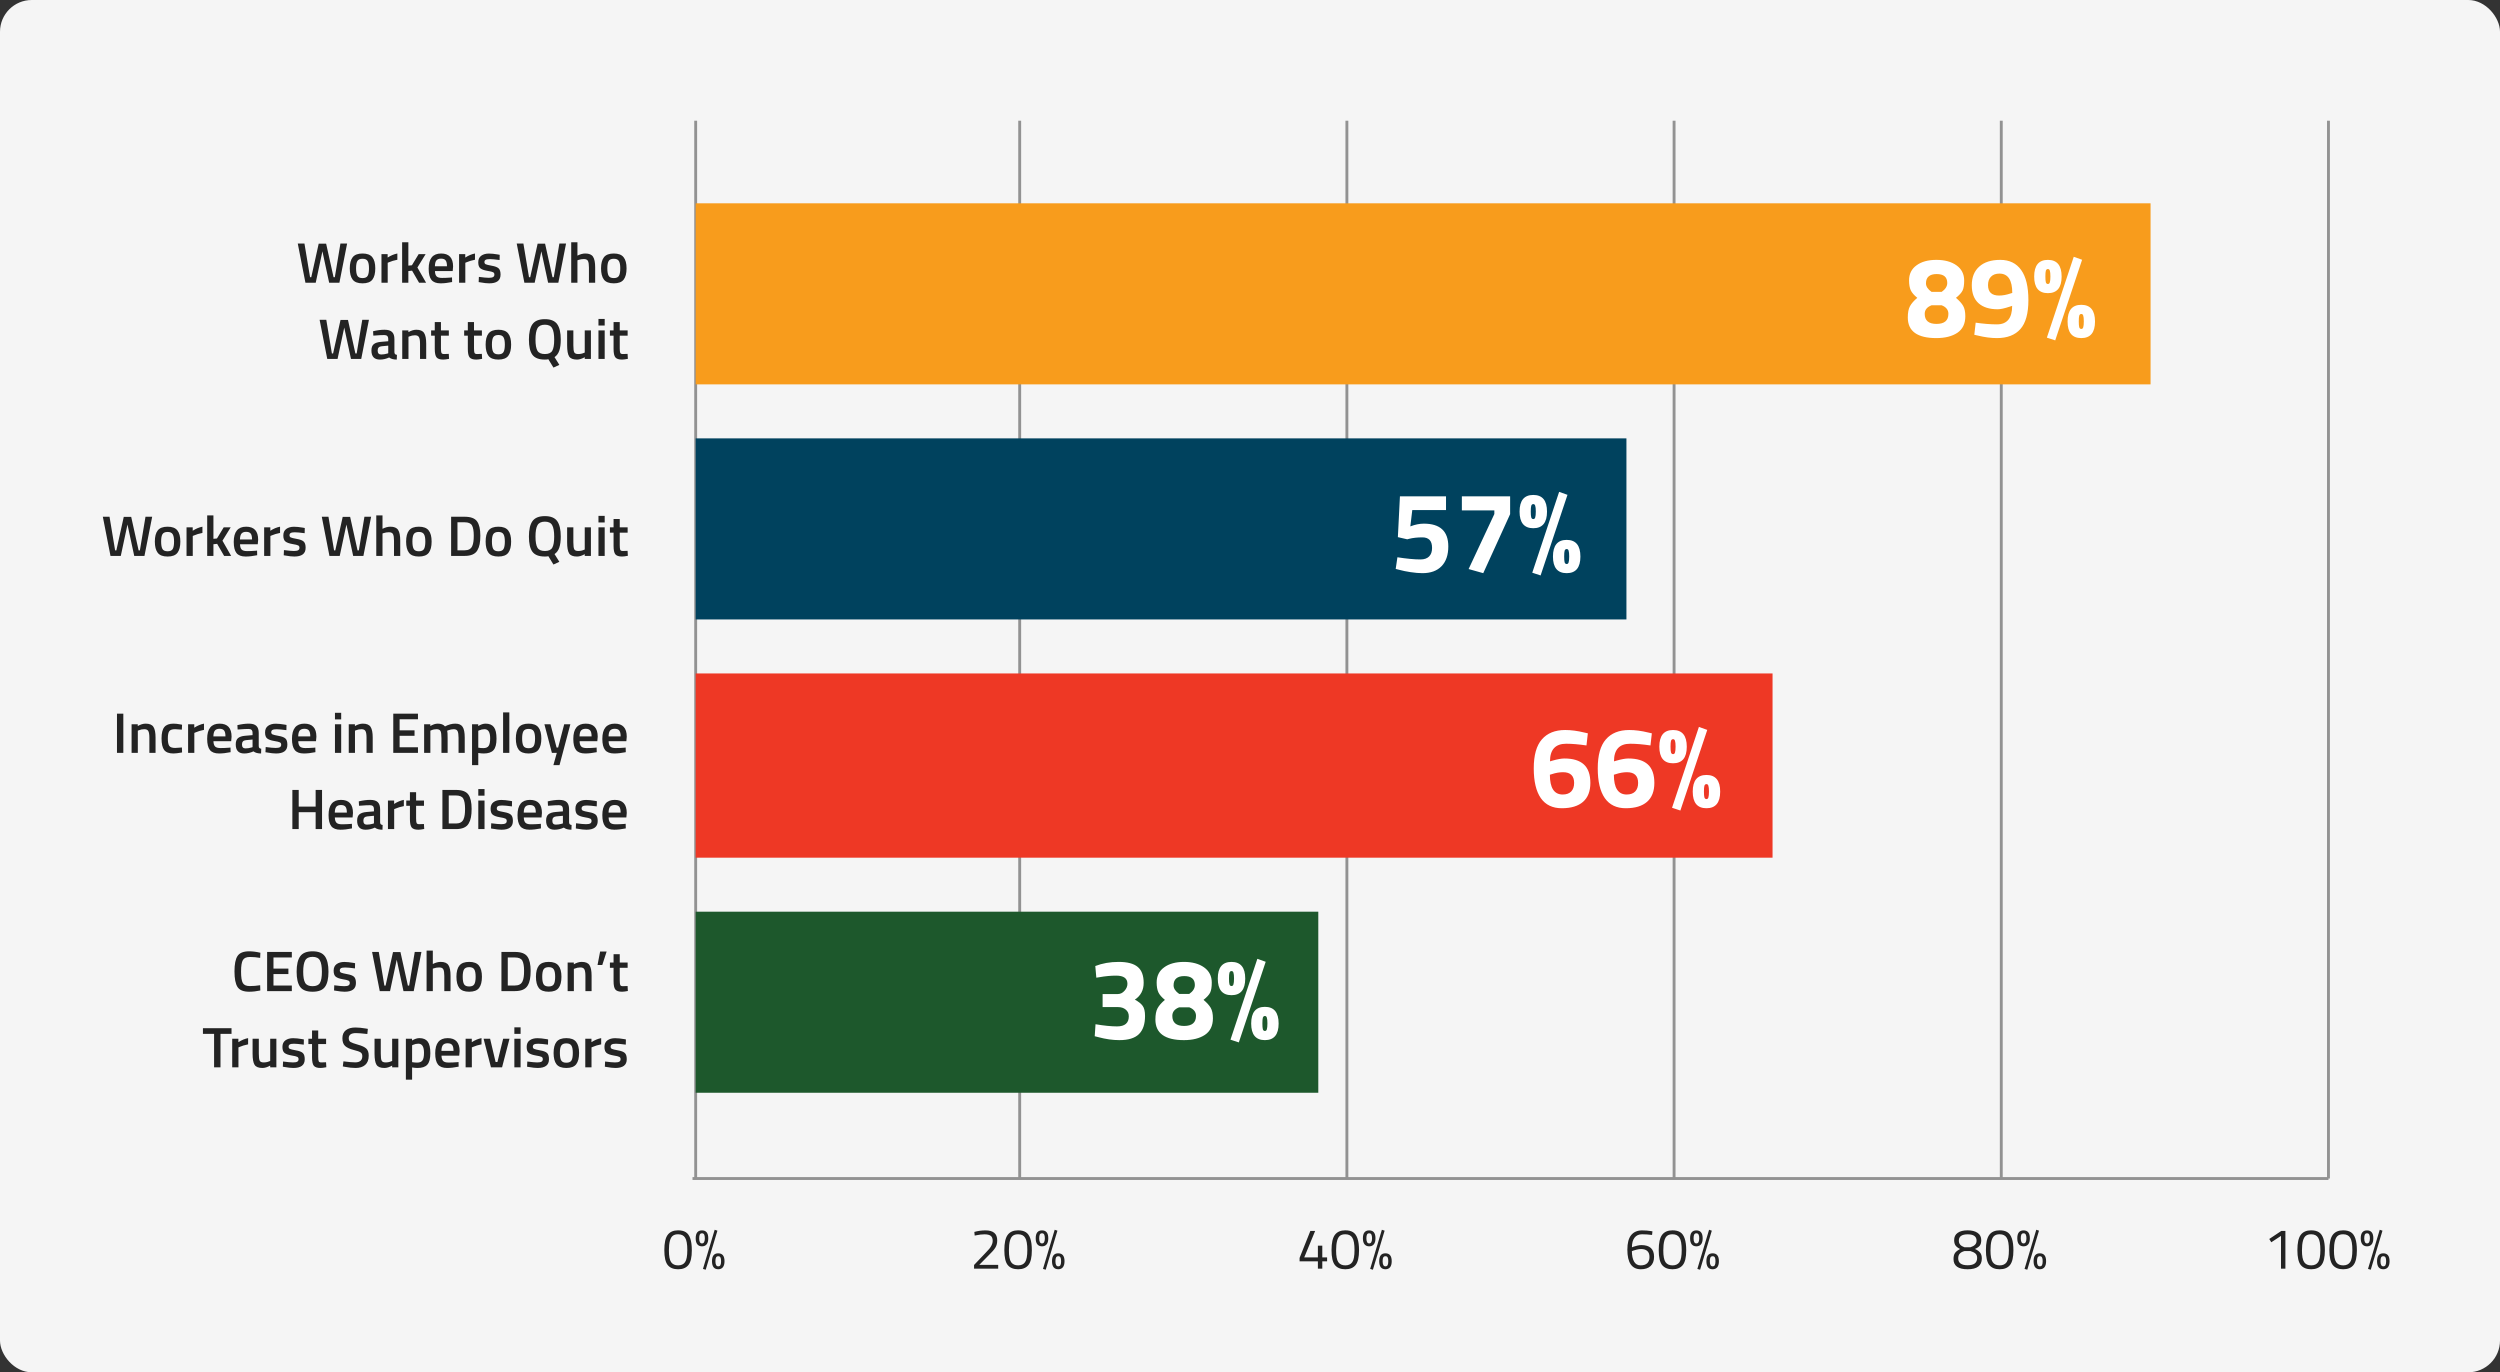
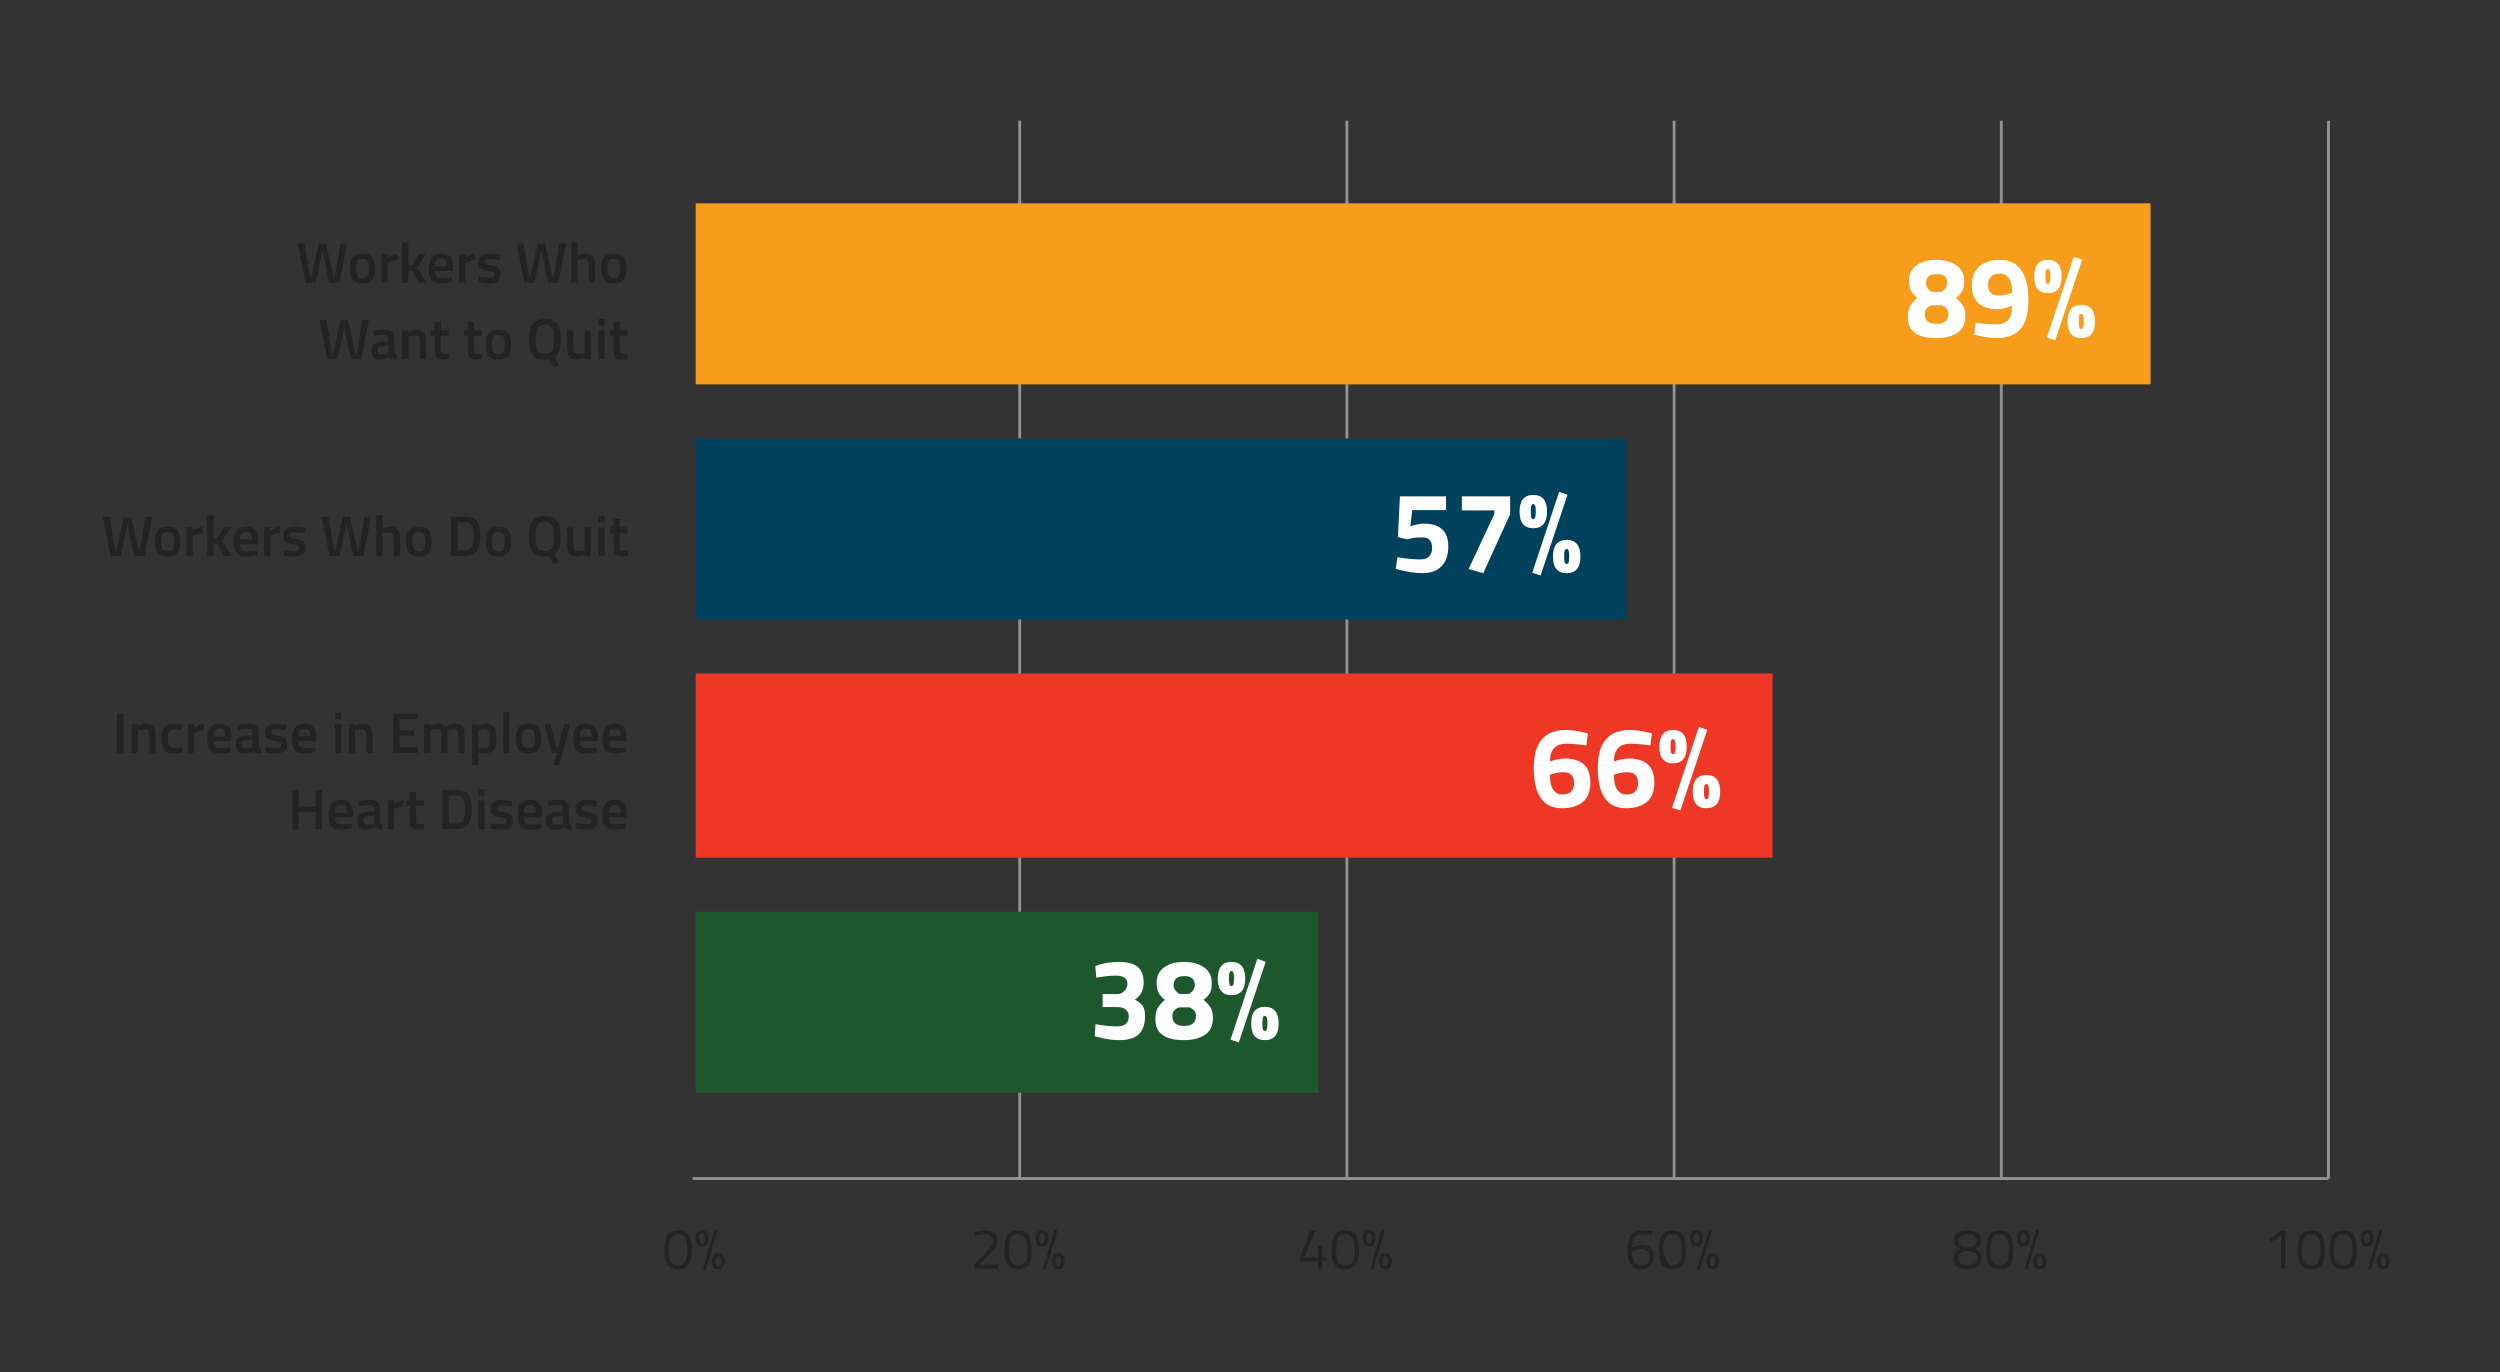
<svg xmlns="http://www.w3.org/2000/svg" width="787" height="432" viewBox="0 0 787 432" fill="none">
  <rect x="0" y="0" width="787" height="432" fill="#333333" stroke="none" />
-   <rect width="787" height="432" rx="10" fill="#F5F5F5" />
  <path d="M213.45 387.308C214.434 387.308 215.232 387.494 215.844 387.866C217.14 388.634 217.788 390.554 217.788 393.626C217.788 395.798 217.428 397.334 216.708 398.234C215.988 399.122 214.908 399.566 213.468 399.566C212.028 399.566 210.942 399.128 210.21 398.252C209.49 397.364 209.13 395.792 209.13 393.536C209.13 391.268 209.484 389.666 210.192 388.73C210.912 387.782 211.998 387.308 213.45 387.308ZM213.468 388.55C212.784 388.55 212.244 388.694 211.848 388.982C210.996 389.57 210.57 391.124 210.57 393.644C210.57 395.42 210.804 396.65 211.272 397.334C211.74 398.006 212.472 398.342 213.468 398.342C214.464 398.342 215.196 398 215.664 397.316C216.132 396.632 216.366 395.366 216.366 393.518C216.366 391.658 216.138 390.368 215.682 389.648C215.238 388.916 214.5 388.55 213.468 388.55ZM221.29 399.458L224.98 387.128L225.844 387.416L222.154 399.71L221.29 399.458ZM219.004 389.81C219.004 388.154 219.664 387.326 220.984 387.326C222.304 387.326 222.964 388.154 222.964 389.81C222.964 390.662 222.79 391.298 222.442 391.718C222.094 392.138 221.608 392.348 220.984 392.348C220.36 392.348 219.874 392.138 219.526 391.718C219.178 391.298 219.004 390.662 219.004 389.81ZM220.102 389.81C220.102 390.89 220.396 391.43 220.984 391.43C221.584 391.43 221.884 390.89 221.884 389.81C221.884 389.27 221.812 388.874 221.668 388.622C221.536 388.37 221.308 388.244 220.984 388.244C220.672 388.244 220.444 388.37 220.3 388.622C220.168 388.874 220.102 389.27 220.102 389.81ZM224.134 397.01C224.134 395.366 224.788 394.544 226.096 394.544C227.416 394.544 228.076 395.372 228.076 397.028C228.076 397.868 227.902 398.504 227.554 398.936C227.206 399.356 226.72 399.566 226.096 399.566C225.472 399.566 224.986 399.356 224.638 398.936C224.302 398.504 224.134 397.862 224.134 397.01ZM225.214 397.01C225.214 398.102 225.508 398.648 226.096 398.648C226.432 398.648 226.666 398.516 226.798 398.252C226.93 397.988 226.996 397.58 226.996 397.028C226.996 396.476 226.93 396.08 226.798 395.84C226.666 395.588 226.438 395.462 226.114 395.462C225.79 395.462 225.556 395.588 225.412 395.84C225.28 396.08 225.214 396.47 225.214 397.01Z" fill="#232323" />
  <path d="M314.23 399.385H306.634V398.215L310.108 394.561C310.708 393.937 311.146 393.463 311.422 393.139C311.698 392.815 311.944 392.431 312.16 391.987C312.388 391.543 312.502 391.099 312.502 390.655C312.502 389.887 312.292 389.347 311.872 389.035C311.452 388.723 310.798 388.567 309.91 388.567C309.13 388.567 308.26 388.669 307.3 388.873L306.832 388.963L306.724 387.811C307.864 387.487 309.04 387.325 310.252 387.325C311.464 387.325 312.376 387.583 312.988 388.099C313.612 388.603 313.924 389.407 313.924 390.511C313.924 391.351 313.738 392.083 313.366 392.707C312.994 393.331 312.352 394.081 311.44 394.957L308.272 398.179H314.23V399.385ZM320.486 387.307C321.47 387.307 322.268 387.493 322.88 387.865C324.176 388.633 324.824 390.553 324.824 393.625C324.824 395.797 324.464 397.333 323.744 398.233C323.024 399.121 321.944 399.565 320.504 399.565C319.064 399.565 317.978 399.127 317.246 398.251C316.526 397.363 316.166 395.791 316.166 393.535C316.166 391.267 316.52 389.665 317.228 388.729C317.948 387.781 319.034 387.307 320.486 387.307ZM320.504 388.549C319.82 388.549 319.28 388.693 318.884 388.981C318.032 389.569 317.606 391.123 317.606 393.643C317.606 395.419 317.84 396.649 318.308 397.333C318.776 398.005 319.508 398.341 320.504 398.341C321.5 398.341 322.232 397.999 322.7 397.315C323.168 396.631 323.402 395.365 323.402 393.517C323.402 391.657 323.174 390.367 322.718 389.647C322.274 388.915 321.536 388.549 320.504 388.549ZM328.326 399.457L332.016 387.127L332.88 387.415L329.19 399.709L328.326 399.457ZM326.04 389.809C326.04 388.153 326.7 387.325 328.02 387.325C329.34 387.325 330 388.153 330 389.809C330 390.661 329.826 391.297 329.478 391.717C329.13 392.137 328.644 392.347 328.02 392.347C327.396 392.347 326.91 392.137 326.562 391.717C326.214 391.297 326.04 390.661 326.04 389.809ZM327.138 389.809C327.138 390.889 327.432 391.429 328.02 391.429C328.62 391.429 328.92 390.889 328.92 389.809C328.92 389.269 328.848 388.873 328.704 388.621C328.572 388.369 328.344 388.243 328.02 388.243C327.708 388.243 327.48 388.369 327.336 388.621C327.204 388.873 327.138 389.269 327.138 389.809ZM331.17 397.009C331.17 395.365 331.824 394.543 333.132 394.543C334.452 394.543 335.112 395.371 335.112 397.027C335.112 397.867 334.938 398.503 334.59 398.935C334.242 399.355 333.756 399.565 333.132 399.565C332.508 399.565 332.022 399.355 331.674 398.935C331.338 398.503 331.17 397.861 331.17 397.009ZM332.25 397.009C332.25 398.101 332.544 398.647 333.132 398.647C333.468 398.647 333.702 398.515 333.834 398.251C333.966 397.987 334.032 397.579 334.032 397.027C334.032 396.475 333.966 396.079 333.834 395.839C333.702 395.587 333.474 395.461 333.15 395.461C332.826 395.461 332.592 395.587 332.448 395.839C332.316 396.079 332.25 396.469 332.25 397.009Z" fill="#232323" />
  <path d="M414.872 399.385V397.063H409.112V395.983L412.496 387.505H414.008L410.57 395.839H414.872V392.131H416.258V395.839H417.77V397.063H416.258V399.385H414.872ZM423.486 387.307C424.47 387.307 425.268 387.493 425.88 387.865C427.176 388.633 427.824 390.553 427.824 393.625C427.824 395.797 427.464 397.333 426.744 398.233C426.024 399.121 424.944 399.565 423.504 399.565C422.064 399.565 420.978 399.127 420.246 398.251C419.526 397.363 419.166 395.791 419.166 393.535C419.166 391.267 419.52 389.665 420.228 388.729C420.948 387.781 422.034 387.307 423.486 387.307ZM423.504 388.549C422.82 388.549 422.28 388.693 421.884 388.981C421.032 389.569 420.606 391.123 420.606 393.643C420.606 395.419 420.84 396.649 421.308 397.333C421.776 398.005 422.508 398.341 423.504 398.341C424.5 398.341 425.232 397.999 425.7 397.315C426.168 396.631 426.402 395.365 426.402 393.517C426.402 391.657 426.174 390.367 425.718 389.647C425.274 388.915 424.536 388.549 423.504 388.549ZM431.326 399.457L435.016 387.127L435.88 387.415L432.19 399.709L431.326 399.457ZM429.04 389.809C429.04 388.153 429.7 387.325 431.02 387.325C432.34 387.325 433 388.153 433 389.809C433 390.661 432.826 391.297 432.478 391.717C432.13 392.137 431.644 392.347 431.02 392.347C430.396 392.347 429.91 392.137 429.562 391.717C429.214 391.297 429.04 390.661 429.04 389.809ZM430.138 389.809C430.138 390.889 430.432 391.429 431.02 391.429C431.62 391.429 431.92 390.889 431.92 389.809C431.92 389.269 431.848 388.873 431.704 388.621C431.572 388.369 431.344 388.243 431.02 388.243C430.708 388.243 430.48 388.369 430.336 388.621C430.204 388.873 430.138 389.269 430.138 389.809ZM434.17 397.009C434.17 395.365 434.824 394.543 436.132 394.543C437.452 394.543 438.112 395.371 438.112 397.027C438.112 397.867 437.938 398.503 437.59 398.935C437.242 399.355 436.756 399.565 436.132 399.565C435.508 399.565 435.022 399.355 434.674 398.935C434.338 398.503 434.17 397.861 434.17 397.009ZM435.25 397.009C435.25 398.101 435.544 398.647 436.132 398.647C436.468 398.647 436.702 398.515 436.834 398.251C436.966 397.987 437.032 397.579 437.032 397.027C437.032 396.475 436.966 396.079 436.834 395.839C436.702 395.587 436.474 395.461 436.15 395.461C435.826 395.461 435.592 395.587 435.448 395.839C435.316 396.079 435.25 396.469 435.25 397.009Z" fill="#232323" />
-   <path d="M520.068 388.766C518.988 388.622 517.938 388.55 516.918 388.55C515.898 388.55 515.112 388.904 514.56 389.612C514.008 390.32 513.732 391.334 513.732 392.654L514.182 392.474C514.482 392.366 514.878 392.252 515.37 392.132C515.874 392.012 516.318 391.952 516.702 391.952C519.366 391.952 520.698 393.182 520.698 395.642C520.698 396.902 520.332 397.874 519.6 398.558C518.88 399.23 517.86 399.566 516.54 399.566C513.708 399.566 512.292 397.508 512.292 393.392C512.292 391.316 512.694 389.786 513.498 388.802C514.314 387.818 515.46 387.326 516.936 387.326C517.908 387.326 518.832 387.398 519.708 387.542L520.194 387.632L520.068 388.766ZM516.612 393.194C516.204 393.194 515.754 393.254 515.262 393.374C514.782 393.482 514.404 393.59 514.128 393.698L513.714 393.878C513.726 395.246 513.954 396.332 514.398 397.136C514.854 397.94 515.544 398.342 516.468 398.342C517.392 398.342 518.088 398.114 518.556 397.658C519.024 397.19 519.258 396.536 519.258 395.696C519.258 394.844 519.024 394.214 518.556 393.806C518.1 393.398 517.452 393.194 516.612 393.194ZM526.486 387.308C527.47 387.308 528.268 387.494 528.88 387.866C530.176 388.634 530.824 390.554 530.824 393.626C530.824 395.798 530.464 397.334 529.744 398.234C529.024 399.122 527.944 399.566 526.504 399.566C525.064 399.566 523.978 399.128 523.246 398.252C522.526 397.364 522.166 395.792 522.166 393.536C522.166 391.268 522.52 389.666 523.228 388.73C523.948 387.782 525.034 387.308 526.486 387.308ZM526.504 388.55C525.82 388.55 525.28 388.694 524.884 388.982C524.032 389.57 523.606 391.124 523.606 393.644C523.606 395.42 523.84 396.65 524.308 397.334C524.776 398.006 525.508 398.342 526.504 398.342C527.5 398.342 528.232 398 528.7 397.316C529.168 396.632 529.402 395.366 529.402 393.518C529.402 391.658 529.174 390.368 528.718 389.648C528.274 388.916 527.536 388.55 526.504 388.55ZM534.326 399.458L538.016 387.128L538.88 387.416L535.19 399.71L534.326 399.458ZM532.04 389.81C532.04 388.154 532.7 387.326 534.02 387.326C535.34 387.326 536 388.154 536 389.81C536 390.662 535.826 391.298 535.478 391.718C535.13 392.138 534.644 392.348 534.02 392.348C533.396 392.348 532.91 392.138 532.562 391.718C532.214 391.298 532.04 390.662 532.04 389.81ZM533.138 389.81C533.138 390.89 533.432 391.43 534.02 391.43C534.62 391.43 534.92 390.89 534.92 389.81C534.92 389.27 534.848 388.874 534.704 388.622C534.572 388.37 534.344 388.244 534.02 388.244C533.708 388.244 533.48 388.37 533.336 388.622C533.204 388.874 533.138 389.27 533.138 389.81ZM537.17 397.01C537.17 395.366 537.824 394.544 539.132 394.544C540.452 394.544 541.112 395.372 541.112 397.028C541.112 397.868 540.938 398.504 540.59 398.936C540.242 399.356 539.756 399.566 539.132 399.566C538.508 399.566 538.022 399.356 537.674 398.936C537.338 398.504 537.17 397.862 537.17 397.01ZM538.25 397.01C538.25 398.102 538.544 398.648 539.132 398.648C539.468 398.648 539.702 398.516 539.834 398.252C539.966 397.988 540.032 397.58 540.032 397.028C540.032 396.476 539.966 396.08 539.834 395.84C539.702 395.588 539.474 395.462 539.15 395.462C538.826 395.462 538.592 395.588 538.448 395.84C538.316 396.08 538.25 396.47 538.25 397.01Z" fill="#232323" />
+   <path d="M520.068 388.766C518.988 388.622 517.938 388.55 516.918 388.55C515.898 388.55 515.112 388.904 514.56 389.612C514.008 390.32 513.732 391.334 513.732 392.654L514.182 392.474C514.482 392.366 514.878 392.252 515.37 392.132C515.874 392.012 516.318 391.952 516.702 391.952C519.366 391.952 520.698 393.182 520.698 395.642C520.698 396.902 520.332 397.874 519.6 398.558C518.88 399.23 517.86 399.566 516.54 399.566C513.708 399.566 512.292 397.508 512.292 393.392C512.292 391.316 512.694 389.786 513.498 388.802C514.314 387.818 515.46 387.326 516.936 387.326C517.908 387.326 518.832 387.398 519.708 387.542L520.194 387.632L520.068 388.766ZM516.612 393.194C516.204 393.194 515.754 393.254 515.262 393.374C514.782 393.482 514.404 393.59 514.128 393.698L513.714 393.878C513.726 395.246 513.954 396.332 514.398 397.136C514.854 397.94 515.544 398.342 516.468 398.342C517.392 398.342 518.088 398.114 518.556 397.658C519.024 397.19 519.258 396.536 519.258 395.696C519.258 394.844 519.024 394.214 518.556 393.806C518.1 393.398 517.452 393.194 516.612 393.194ZM526.486 387.308C527.47 387.308 528.268 387.494 528.88 387.866C530.176 388.634 530.824 390.554 530.824 393.626C530.824 395.798 530.464 397.334 529.744 398.234C529.024 399.122 527.944 399.566 526.504 399.566C525.064 399.566 523.978 399.128 523.246 398.252C522.526 397.364 522.166 395.792 522.166 393.536C522.166 391.268 522.52 389.666 523.228 388.73C523.948 387.782 525.034 387.308 526.486 387.308ZM526.504 388.55C525.82 388.55 525.28 388.694 524.884 388.982C524.032 389.57 523.606 391.124 523.606 393.644C524.776 398.006 525.508 398.342 526.504 398.342C527.5 398.342 528.232 398 528.7 397.316C529.168 396.632 529.402 395.366 529.402 393.518C529.402 391.658 529.174 390.368 528.718 389.648C528.274 388.916 527.536 388.55 526.504 388.55ZM534.326 399.458L538.016 387.128L538.88 387.416L535.19 399.71L534.326 399.458ZM532.04 389.81C532.04 388.154 532.7 387.326 534.02 387.326C535.34 387.326 536 388.154 536 389.81C536 390.662 535.826 391.298 535.478 391.718C535.13 392.138 534.644 392.348 534.02 392.348C533.396 392.348 532.91 392.138 532.562 391.718C532.214 391.298 532.04 390.662 532.04 389.81ZM533.138 389.81C533.138 390.89 533.432 391.43 534.02 391.43C534.62 391.43 534.92 390.89 534.92 389.81C534.92 389.27 534.848 388.874 534.704 388.622C534.572 388.37 534.344 388.244 534.02 388.244C533.708 388.244 533.48 388.37 533.336 388.622C533.204 388.874 533.138 389.27 533.138 389.81ZM537.17 397.01C537.17 395.366 537.824 394.544 539.132 394.544C540.452 394.544 541.112 395.372 541.112 397.028C541.112 397.868 540.938 398.504 540.59 398.936C540.242 399.356 539.756 399.566 539.132 399.566C538.508 399.566 538.022 399.356 537.674 398.936C537.338 398.504 537.17 397.862 537.17 397.01ZM538.25 397.01C538.25 398.102 538.544 398.648 539.132 398.648C539.468 398.648 539.702 398.516 539.834 398.252C539.966 397.988 540.032 397.58 540.032 397.028C540.032 396.476 539.966 396.08 539.834 395.84C539.702 395.588 539.474 395.462 539.15 395.462C538.826 395.462 538.592 395.588 538.448 395.84C538.316 396.08 538.25 396.47 538.25 397.01Z" fill="#232323" />
  <path d="M616.282 388.099C617.038 387.571 618.076 387.307 619.396 387.307C620.716 387.307 621.76 387.571 622.528 388.099C623.308 388.615 623.698 389.383 623.698 390.403C623.698 391.147 623.548 391.717 623.248 392.113C622.948 392.497 622.438 392.851 621.718 393.175C622.438 393.499 622.978 393.883 623.338 394.327C623.698 394.759 623.878 395.371 623.878 396.163C623.878 398.431 622.39 399.565 619.414 399.565C616.45 399.565 614.968 398.497 614.968 396.361C614.968 395.509 615.13 394.861 615.454 394.417C615.79 393.973 616.312 393.559 617.02 393.175C616.372 392.851 615.898 392.485 615.598 392.077C615.31 391.657 615.166 391.093 615.166 390.385C615.166 389.377 615.538 388.615 616.282 388.099ZM616.444 396.127C616.444 397.579 617.434 398.305 619.414 398.305C621.406 398.305 622.402 397.543 622.402 396.019C622.402 395.383 622.222 394.915 621.862 394.615C621.514 394.303 620.992 394.045 620.296 393.841H618.406C617.746 394.021 617.254 394.291 616.93 394.651C616.606 394.999 616.444 395.491 616.444 396.127ZM622.222 390.565C622.222 389.233 621.292 388.567 619.432 388.567C617.572 388.567 616.642 389.227 616.642 390.547C616.642 391.075 616.786 391.501 617.074 391.825C617.362 392.149 617.806 392.419 618.406 392.635H620.296C620.944 392.431 621.424 392.167 621.736 391.843C622.06 391.519 622.222 391.093 622.222 390.565ZM629.486 387.307C630.47 387.307 631.268 387.493 631.88 387.865C633.176 388.633 633.824 390.553 633.824 393.625C633.824 395.797 633.464 397.333 632.744 398.233C632.024 399.121 630.944 399.565 629.504 399.565C628.064 399.565 626.978 399.127 626.246 398.251C625.526 397.363 625.166 395.791 625.166 393.535C625.166 391.267 625.52 389.665 626.228 388.729C626.948 387.781 628.034 387.307 629.486 387.307ZM629.504 388.549C628.82 388.549 628.28 388.693 627.884 388.981C627.032 389.569 626.606 391.123 626.606 393.643C626.606 395.419 626.84 396.649 627.308 397.333C627.776 398.005 628.508 398.341 629.504 398.341C630.5 398.341 631.232 397.999 631.7 397.315C632.168 396.631 632.402 395.365 632.402 393.517C632.402 391.657 632.174 390.367 631.718 389.647C631.274 388.915 630.536 388.549 629.504 388.549ZM637.326 399.457L641.016 387.127L641.88 387.415L638.19 399.709L637.326 399.457ZM635.04 389.809C635.04 388.153 635.7 387.325 637.02 387.325C638.34 387.325 639 388.153 639 389.809C639 390.661 638.826 391.297 638.478 391.717C638.13 392.137 637.644 392.347 637.02 392.347C636.396 392.347 635.91 392.137 635.562 391.717C635.214 391.297 635.04 390.661 635.04 389.809ZM636.138 389.809C636.138 390.889 636.432 391.429 637.02 391.429C637.62 391.429 637.92 390.889 637.92 389.809C637.92 389.269 637.848 388.873 637.704 388.621C637.572 388.369 637.344 388.243 637.02 388.243C636.708 388.243 636.48 388.369 636.336 388.621C636.204 388.873 636.138 389.269 636.138 389.809ZM640.17 397.009C640.17 395.365 640.824 394.543 642.132 394.543C643.452 394.543 644.112 395.371 644.112 397.027C644.112 397.867 643.938 398.503 643.59 398.935C643.242 399.355 642.756 399.565 642.132 399.565C641.508 399.565 641.022 399.355 640.674 398.935C640.338 398.503 640.17 397.861 640.17 397.009ZM641.25 397.009C641.25 398.101 641.544 398.647 642.132 398.647C642.468 398.647 642.702 398.515 642.834 398.251C642.966 397.987 643.032 397.579 643.032 397.027C643.032 396.475 642.966 396.079 642.834 395.839C642.702 395.587 642.474 395.461 642.15 395.461C641.826 395.461 641.592 395.587 641.448 395.839C641.316 396.079 641.25 396.469 641.25 397.009Z" fill="#232323" />
  <path d="M719.444 387.506V399.386H718.058V389.054L714.998 391.07L714.368 390.026L718.148 387.506H719.444ZM727.537 387.308C728.521 387.308 729.319 387.494 729.931 387.866C731.227 388.634 731.875 390.554 731.875 393.626C731.875 395.798 731.515 397.334 730.795 398.234C730.075 399.122 728.995 399.566 727.555 399.566C726.115 399.566 725.029 399.128 724.297 398.252C723.577 397.364 723.217 395.792 723.217 393.536C723.217 391.268 723.571 389.666 724.279 388.73C724.999 387.782 726.085 387.308 727.537 387.308ZM727.555 388.55C726.871 388.55 726.331 388.694 725.935 388.982C725.083 389.57 724.657 391.124 724.657 393.644C724.657 395.42 724.891 396.65 725.359 397.334C725.827 398.006 726.559 398.342 727.555 398.342C728.551 398.342 729.283 398 729.751 397.316C730.219 396.632 730.453 395.366 730.453 393.518C730.453 391.658 730.225 390.368 729.769 389.648C729.325 388.916 728.587 388.55 727.555 388.55ZM737.609 387.308C738.593 387.308 739.391 387.494 740.003 387.866C741.299 388.634 741.947 390.554 741.947 393.626C741.947 395.798 741.587 397.334 740.867 398.234C740.147 399.122 739.067 399.566 737.627 399.566C736.187 399.566 735.101 399.128 734.369 398.252C733.649 397.364 733.289 395.792 733.289 393.536C733.289 391.268 733.643 389.666 734.351 388.73C735.071 387.782 736.157 387.308 737.609 387.308ZM737.627 388.55C736.943 388.55 736.403 388.694 736.007 388.982C735.155 389.57 734.729 391.124 734.729 393.644C734.729 395.42 734.963 396.65 735.431 397.334C735.899 398.006 736.631 398.342 737.627 398.342C738.623 398.342 739.355 398 739.823 397.316C740.291 396.632 740.525 395.366 740.525 393.518C740.525 391.658 740.297 390.368 739.841 389.648C739.397 388.916 738.659 388.55 737.627 388.55ZM745.449 399.458L749.139 387.128L750.003 387.416L746.313 399.71L745.449 399.458ZM743.163 389.81C743.163 388.154 743.823 387.326 745.143 387.326C746.463 387.326 747.123 388.154 747.123 389.81C747.123 390.662 746.949 391.298 746.601 391.718C746.253 392.138 745.767 392.348 745.143 392.348C744.519 392.348 744.033 392.138 743.685 391.718C743.337 391.298 743.163 390.662 743.163 389.81ZM744.261 389.81C744.261 390.89 744.555 391.43 745.143 391.43C745.743 391.43 746.043 390.89 746.043 389.81C746.043 389.27 745.971 388.874 745.827 388.622C745.695 388.37 745.467 388.244 745.143 388.244C744.831 388.244 744.603 388.37 744.459 388.622C744.327 388.874 744.261 389.27 744.261 389.81ZM748.293 397.01C748.293 395.366 748.947 394.544 750.255 394.544C751.575 394.544 752.235 395.372 752.235 397.028C752.235 397.868 752.061 398.504 751.713 398.936C751.365 399.356 750.879 399.566 750.255 399.566C749.631 399.566 749.145 399.356 748.797 398.936C748.461 398.504 748.293 397.862 748.293 397.01ZM749.373 397.01C749.373 398.102 749.667 398.648 750.255 398.648C750.591 398.648 750.825 398.516 750.957 398.252C751.089 397.988 751.155 397.58 751.155 397.028C751.155 396.476 751.089 396.08 750.957 395.84C750.825 395.588 750.597 395.462 750.273 395.462C749.949 395.462 749.715 395.588 749.571 395.84C749.439 396.08 749.373 396.47 749.373 397.01Z" fill="#232323" />
  <path d="M218 371H733" stroke="#929292" stroke-width="0.908" stroke-miterlimit="10" />
  <path d="M321 371V38" stroke="#929292" stroke-width="0.908" stroke-miterlimit="10" />
  <path d="M424 371V38" stroke="#929292" stroke-width="0.908" stroke-miterlimit="10" />
  <path d="M527 371V38" stroke="#929292" stroke-width="0.908" stroke-miterlimit="10" />
  <path d="M630 371V38" stroke="#929292" stroke-width="0.908" stroke-miterlimit="10" />
  <path d="M733 371V38" stroke="#929292" stroke-width="0.908" stroke-miterlimit="10" />
-   <path d="M219 371L219 38" stroke="#929292" stroke-width="0.908" stroke-miterlimit="10" />
  <path d="M677 64H219V121H677V64Z" fill="#F89C1C" />
  <path d="M93.737 76.67H95.843L97.607 87.272H97.985L100.325 76.706H102.665L105.005 87.272H105.401L107.165 76.67H109.271L106.841 89H103.619L101.495 79.118L99.389 89H96.149L93.737 76.67ZM111.028 80.972C111.652 80.192 112.684 79.802 114.124 79.802C115.564 79.802 116.59 80.192 117.202 80.972C117.826 81.752 118.138 82.922 118.138 84.482C118.138 86.042 117.838 87.218 117.238 88.01C116.638 88.802 115.6 89.198 114.124 89.198C112.648 89.198 111.61 88.802 111.01 88.01C110.41 87.218 110.11 86.042 110.11 84.482C110.11 82.922 110.416 81.752 111.028 80.972ZM112.504 86.822C112.78 87.302 113.32 87.542 114.124 87.542C114.928 87.542 115.468 87.302 115.744 86.822C116.02 86.342 116.158 85.556 116.158 84.464C116.158 83.372 116.008 82.598 115.708 82.142C115.42 81.686 114.892 81.458 114.124 81.458C113.356 81.458 112.822 81.686 112.522 82.142C112.234 82.598 112.09 83.372 112.09 84.464C112.09 85.556 112.228 86.342 112.504 86.822ZM120.086 89V80H122.03V81.08C123.05 80.42 124.07 79.994 125.09 79.802V81.764C124.058 81.968 123.176 82.232 122.444 82.556L122.048 82.718V89H120.086ZM128.552 89H126.59V76.256H128.552V83.618L129.668 83.51L131.792 80H133.988L131.396 84.212L134.132 89H131.918L129.722 85.202L128.552 85.328V89ZM141.787 87.38L142.291 87.326L142.327 88.784C140.959 89.06 139.747 89.198 138.691 89.198C137.359 89.198 136.399 88.832 135.811 88.1C135.235 87.368 134.947 86.198 134.947 84.59C134.947 81.398 136.249 79.802 138.853 79.802C141.373 79.802 142.633 81.176 142.633 83.924L142.507 85.328H136.927C136.939 86.072 137.101 86.618 137.413 86.966C137.725 87.314 138.307 87.488 139.159 87.488C140.011 87.488 140.887 87.452 141.787 87.38ZM140.707 83.816C140.707 82.928 140.563 82.31 140.275 81.962C139.999 81.602 139.525 81.422 138.853 81.422C138.181 81.422 137.689 81.608 137.377 81.98C137.077 82.352 136.921 82.964 136.909 83.816H140.707ZM144.52 89V80H146.464V81.08C147.484 80.42 148.504 79.994 149.524 79.802V81.764C148.492 81.968 147.61 82.232 146.878 82.556L146.482 82.718V89H144.52ZM157.27 81.854C155.854 81.662 154.828 81.566 154.192 81.566C153.556 81.566 153.112 81.644 152.86 81.8C152.62 81.944 152.5 82.178 152.5 82.502C152.5 82.826 152.632 83.054 152.896 83.186C153.172 83.318 153.808 83.474 154.804 83.654C155.812 83.822 156.526 84.092 156.946 84.464C157.366 84.836 157.576 85.496 157.576 86.444C157.576 87.392 157.27 88.088 156.658 88.532C156.058 88.976 155.176 89.198 154.012 89.198C153.28 89.198 152.356 89.096 151.24 88.892L150.682 88.802L150.754 87.164C152.194 87.356 153.232 87.452 153.868 87.452C154.504 87.452 154.954 87.374 155.218 87.218C155.494 87.062 155.632 86.804 155.632 86.444C155.632 86.084 155.5 85.838 155.236 85.706C154.984 85.562 154.366 85.412 153.382 85.256C152.41 85.088 151.696 84.83 151.24 84.482C150.784 84.134 150.556 83.498 150.556 82.574C150.556 81.65 150.868 80.96 151.492 80.504C152.128 80.048 152.938 79.82 153.922 79.82C154.69 79.82 155.632 79.916 156.748 80.108L157.306 80.216L157.27 81.854ZM162.661 76.67H164.767L166.531 87.272H166.909L169.249 76.706H171.589L173.929 87.272H174.325L176.089 76.67H178.195L175.765 89H172.543L170.419 79.118L168.313 89H165.073L162.661 76.67ZM181.779 89H179.817V76.256H181.779V80.468C182.667 80.024 183.489 79.802 184.245 79.802C185.445 79.802 186.261 80.144 186.693 80.828C187.137 81.5 187.359 82.616 187.359 84.176V89H185.397V84.23C185.397 83.258 185.295 82.568 185.091 82.16C184.887 81.752 184.455 81.548 183.795 81.548C183.219 81.548 182.643 81.644 182.067 81.836L181.779 81.944V89ZM190.129 80.972C190.753 80.192 191.785 79.802 193.225 79.802C194.665 79.802 195.691 80.192 196.303 80.972C196.927 81.752 197.239 82.922 197.239 84.482C197.239 86.042 196.939 87.218 196.339 88.01C195.739 88.802 194.701 89.198 193.225 89.198C191.749 89.198 190.711 88.802 190.111 88.01C189.511 87.218 189.211 86.042 189.211 84.482C189.211 82.922 189.517 81.752 190.129 80.972ZM191.605 86.822C191.881 87.302 192.421 87.542 193.225 87.542C194.029 87.542 194.569 87.302 194.845 86.822C195.121 86.342 195.259 85.556 195.259 84.464C195.259 83.372 195.109 82.598 194.809 82.142C194.521 81.686 193.993 81.458 193.225 81.458C192.457 81.458 191.923 81.686 191.623 82.142C191.335 82.598 191.191 83.372 191.191 84.464C191.191 85.556 191.329 86.342 191.605 86.822ZM100.61 100.67H102.716L104.48 111.272H104.858L107.198 100.706H109.538L111.878 111.272H112.274L114.038 100.67H116.144L113.714 113H110.492L108.368 103.118L106.262 113H103.022L100.61 100.67ZM124.162 106.772V110.876C124.174 111.14 124.24 111.338 124.36 111.47C124.492 111.59 124.69 111.668 124.954 111.704L124.9 113.198C123.868 113.198 123.07 112.976 122.506 112.532C121.546 112.976 120.58 113.198 119.608 113.198C117.82 113.198 116.926 112.244 116.926 110.336C116.926 109.424 117.166 108.764 117.646 108.356C118.138 107.948 118.888 107.702 119.896 107.618L122.218 107.42V106.772C122.218 106.292 122.11 105.956 121.894 105.764C121.69 105.572 121.384 105.476 120.976 105.476C120.208 105.476 119.248 105.524 118.096 105.62L117.52 105.656L117.448 104.27C118.756 103.958 119.956 103.802 121.048 103.802C122.152 103.802 122.944 104.042 123.424 104.522C123.916 104.99 124.162 105.74 124.162 106.772ZM120.13 109.004C119.302 109.076 118.888 109.526 118.888 110.354C118.888 111.182 119.254 111.596 119.986 111.596C120.586 111.596 121.222 111.5 121.894 111.308L122.218 111.2V108.806L120.13 109.004ZM128.588 113H126.625V104H128.57V104.558C129.446 104.054 130.274 103.802 131.054 103.802C132.254 103.802 133.07 104.144 133.502 104.828C133.946 105.5 134.168 106.616 134.168 108.176V113H132.224V108.23C132.224 107.258 132.116 106.568 131.9 106.16C131.696 105.752 131.27 105.548 130.622 105.548C130.01 105.548 129.422 105.668 128.858 105.908L128.588 106.016V113ZM141.294 105.674H138.81V109.634C138.81 110.366 138.864 110.852 138.972 111.092C139.08 111.332 139.356 111.452 139.8 111.452L141.276 111.398L141.366 112.964C140.562 113.12 139.95 113.198 139.53 113.198C138.51 113.198 137.808 112.964 137.424 112.496C137.052 112.028 136.866 111.146 136.866 109.85V105.674H135.714V104H136.866V101.39H138.81V104H141.294V105.674ZM151.7 105.674H149.216V109.634C149.216 110.366 149.27 110.852 149.378 111.092C149.486 111.332 149.762 111.452 150.206 111.452L151.682 111.398L151.772 112.964C150.968 113.12 150.356 113.198 149.936 113.198C148.916 113.198 148.214 112.964 147.83 112.496C147.458 112.028 147.272 111.146 147.272 109.85V105.674H146.12V104H147.272V101.39H149.216V104H151.7V105.674ZM153.795 104.972C154.419 104.192 155.451 103.802 156.891 103.802C158.331 103.802 159.357 104.192 159.969 104.972C160.593 105.752 160.905 106.922 160.905 108.482C160.905 110.042 160.605 111.218 160.005 112.01C159.405 112.802 158.367 113.198 156.891 113.198C155.415 113.198 154.377 112.802 153.777 112.01C153.177 111.218 152.877 110.042 152.877 108.482C152.877 106.922 153.183 105.752 153.795 104.972ZM155.271 110.822C155.547 111.302 156.087 111.542 156.891 111.542C157.695 111.542 158.235 111.302 158.511 110.822C158.787 110.342 158.925 109.556 158.925 108.464C158.925 107.372 158.775 106.598 158.475 106.142C158.187 105.686 157.659 105.458 156.891 105.458C156.123 105.458 155.589 105.686 155.289 106.142C155.001 106.598 154.857 107.372 154.857 108.464C154.857 109.556 154.995 110.342 155.271 110.822ZM171.525 113.198C169.653 113.198 168.345 112.694 167.601 111.686C166.869 110.678 166.503 109.088 166.503 106.916C166.503 104.732 166.875 103.112 167.619 102.056C168.375 101 169.677 100.472 171.525 100.472C173.373 100.472 174.669 101 175.413 102.056C176.157 103.1 176.529 104.714 176.529 106.898C176.529 108.338 176.373 109.502 176.061 110.39C175.761 111.278 175.263 111.956 174.567 112.424L176.079 114.854L174.225 115.718L172.623 113.09C172.395 113.162 172.029 113.198 171.525 113.198ZM169.185 110.408C169.593 111.104 170.373 111.452 171.525 111.452C172.677 111.452 173.451 111.11 173.847 110.426C174.255 109.73 174.459 108.56 174.459 106.916C174.459 105.272 174.249 104.078 173.829 103.334C173.421 102.59 172.653 102.218 171.525 102.218C170.397 102.218 169.623 102.59 169.203 103.334C168.783 104.078 168.573 105.266 168.573 106.898C168.573 108.53 168.777 109.7 169.185 110.408ZM184.076 104H186.02V113H184.076V112.442C183.2 112.946 182.39 113.198 181.646 113.198C180.41 113.198 179.582 112.868 179.162 112.208C178.742 111.536 178.532 110.366 178.532 108.698V104H180.494V108.716C180.494 109.796 180.584 110.522 180.764 110.894C180.944 111.266 181.364 111.452 182.024 111.452C182.672 111.452 183.266 111.332 183.806 111.092L184.076 110.984V104ZM188.395 113V104H190.357V113H188.395ZM188.395 102.47V100.4H190.357V102.47H188.395ZM197.579 105.674H195.095V109.634C195.095 110.366 195.149 110.852 195.257 111.092C195.365 111.332 195.641 111.452 196.085 111.452L197.561 111.398L197.651 112.964C196.847 113.12 196.235 113.198 195.815 113.198C194.795 113.198 194.093 112.964 193.709 112.496C193.337 112.028 193.151 111.146 193.151 109.85V105.674H191.999V104H193.151V101.39H195.095V104H197.579V105.674Z" fill="#232323" />
  <path d="M603.31 83.536C604.87 82.384 606.958 81.808 609.574 81.808C612.19 81.808 614.302 82.384 615.91 83.536C617.518 84.688 618.322 86.284 618.322 88.324C618.322 89.716 618.154 90.76 617.818 91.456C617.482 92.152 616.786 92.92 615.73 93.76C616.786 94.648 617.542 95.488 617.998 96.28C618.454 97.072 618.682 98.164 618.682 99.556C618.682 101.908 617.842 103.648 616.162 104.776C614.482 105.88 612.286 106.432 609.574 106.432C603.574 106.432 600.574 104.272 600.574 99.952C600.574 98.416 600.802 97.228 601.258 96.388C601.738 95.524 602.506 94.648 603.562 93.76C602.554 92.944 601.87 92.152 601.51 91.384C601.15 90.592 600.97 89.56 600.97 88.288C600.97 86.248 601.75 84.664 603.31 83.536ZM605.902 98.8C605.902 100.912 607.138 101.968 609.61 101.968C612.106 101.968 613.354 100.912 613.354 98.8C613.354 97.552 612.646 96.652 611.23 96.1H608.062C606.622 96.652 605.902 97.552 605.902 98.8ZM609.646 86.272C608.566 86.272 607.738 86.512 607.162 86.992C606.586 87.472 606.298 88.204 606.298 89.188C606.298 90.172 606.886 91.072 608.062 91.888H611.23C612.406 91.072 612.994 90.136 612.994 89.08C612.994 87.208 611.878 86.272 609.646 86.272ZM628.639 102.112C631.831 102.112 633.427 100.168 633.427 96.28L632.671 96.532C631.015 97.084 629.755 97.36 628.891 97.36C626.275 97.36 624.259 96.724 622.843 95.452C621.427 94.18 620.719 92.296 620.719 89.8C620.719 87.28 621.499 85.324 623.059 83.932C624.619 82.516 626.827 81.808 629.683 81.808C632.563 81.808 634.759 82.876 636.271 85.012C637.783 87.124 638.539 90.28 638.539 94.48C638.539 98.656 637.699 101.692 636.019 103.588C634.339 105.484 631.879 106.432 628.639 106.432C626.767 106.432 624.763 106.168 622.627 105.64L621.511 105.388L621.943 101.572C624.391 101.932 626.623 102.112 628.639 102.112ZM629.323 93.04C630.427 93.04 631.615 92.824 632.887 92.392L633.463 92.212C633.463 88.156 632.119 86.128 629.431 86.128C628.279 86.128 627.391 86.452 626.767 87.1C626.143 87.724 625.831 88.612 625.831 89.764C625.831 91.948 626.995 93.04 629.323 93.04ZM644.355 106.288L652.815 80.836L655.443 81.772L646.983 107.152L644.355 106.288ZM640.359 87.064C640.359 83.56 641.799 81.808 644.679 81.808C647.559 81.808 648.999 83.56 648.999 87.064C648.999 90.544 647.559 92.284 644.679 92.284C641.799 92.284 640.359 90.544 640.359 87.064ZM644.031 85.228C643.935 85.564 643.887 86.164 643.887 87.028C643.887 87.892 643.935 88.504 644.031 88.864C644.151 89.224 644.367 89.404 644.679 89.404C644.991 89.404 645.195 89.224 645.291 88.864C645.411 88.504 645.471 87.892 645.471 87.028C645.471 86.164 645.411 85.564 645.291 85.228C645.195 84.868 644.991 84.688 644.679 84.688C644.367 84.688 644.151 84.868 644.031 85.228ZM650.871 101.212C650.871 97.708 652.311 95.956 655.191 95.956C658.071 95.956 659.511 97.708 659.511 101.212C659.511 104.692 658.071 106.432 655.191 106.432C652.311 106.432 650.871 104.692 650.871 101.212ZM654.543 99.376C654.447 99.712 654.399 100.312 654.399 101.176C654.399 102.04 654.447 102.652 654.543 103.012C654.663 103.372 654.879 103.552 655.191 103.552C655.503 103.552 655.707 103.372 655.803 103.012C655.923 102.652 655.983 102.04 655.983 101.176C655.983 100.312 655.923 99.712 655.803 99.376C655.707 99.016 655.503 98.836 655.191 98.836C654.879 98.836 654.663 99.016 654.543 99.376Z" fill="white" />
  <path d="M512 138H219V195H512V138Z" fill="#00425E" />
  <path d="M32.371 162.67H34.477L36.242 173.272H36.62L38.959 162.706H41.3L43.639 173.272H44.035L45.8 162.67H47.906L45.475 175H42.254L40.13 165.118L38.023 175H34.783L32.371 162.67ZM49.662 166.972C50.286 166.192 51.318 165.802 52.758 165.802C54.198 165.802 55.224 166.192 55.836 166.972C56.46 167.752 56.772 168.922 56.772 170.482C56.772 172.042 56.472 173.218 55.872 174.01C55.272 174.802 54.234 175.198 52.758 175.198C51.282 175.198 50.244 174.802 49.644 174.01C49.044 173.218 48.744 172.042 48.744 170.482C48.744 168.922 49.05 167.752 49.662 166.972ZM51.138 172.822C51.414 173.302 51.954 173.542 52.758 173.542C53.562 173.542 54.102 173.302 54.378 172.822C54.654 172.342 54.792 171.556 54.792 170.464C54.792 169.372 54.642 168.598 54.342 168.142C54.054 167.686 53.526 167.458 52.758 167.458C51.99 167.458 51.456 167.686 51.156 168.142C50.868 168.598 50.724 169.372 50.724 170.464C50.724 171.556 50.862 172.342 51.138 172.822ZM58.721 175V166H60.665V167.08C61.685 166.42 62.705 165.994 63.725 165.802V167.764C62.693 167.968 61.811 168.232 61.079 168.556L60.683 168.718V175H58.721ZM67.187 175H65.225V162.256H67.187V169.618L68.303 169.51L70.427 166H72.623L70.031 170.212L72.767 175H70.553L68.357 171.202L67.187 171.328V175ZM80.422 173.38L80.926 173.326L80.962 174.784C79.594 175.06 78.382 175.198 77.326 175.198C75.994 175.198 75.034 174.832 74.446 174.1C73.87 173.368 73.582 172.198 73.582 170.59C73.582 167.398 74.884 165.802 77.488 165.802C80.008 165.802 81.268 167.176 81.268 169.924L81.142 171.328H75.562C75.574 172.072 75.736 172.618 76.048 172.966C76.36 173.314 76.942 173.488 77.794 173.488C78.646 173.488 79.522 173.452 80.422 173.38ZM79.342 169.816C79.342 168.928 79.198 168.31 78.91 167.962C78.634 167.602 78.16 167.422 77.488 167.422C76.816 167.422 76.324 167.608 76.012 167.98C75.712 168.352 75.556 168.964 75.544 169.816H79.342ZM83.155 175V166H85.099V167.08C86.119 166.42 87.139 165.994 88.159 165.802V167.764C87.127 167.968 86.245 168.232 85.513 168.556L85.117 168.718V175H83.155ZM95.905 167.854C94.489 167.662 93.463 167.566 92.827 167.566C92.191 167.566 91.747 167.644 91.495 167.8C91.255 167.944 91.135 168.178 91.135 168.502C91.135 168.826 91.267 169.054 91.531 169.186C91.807 169.318 92.443 169.474 93.439 169.654C94.447 169.822 95.161 170.092 95.581 170.464C96.001 170.836 96.211 171.496 96.211 172.444C96.211 173.392 95.905 174.088 95.293 174.532C94.693 174.976 93.811 175.198 92.647 175.198C91.915 175.198 90.991 175.096 89.875 174.892L89.317 174.802L89.389 173.164C90.829 173.356 91.867 173.452 92.503 173.452C93.139 173.452 93.589 173.374 93.853 173.218C94.129 173.062 94.267 172.804 94.267 172.444C94.267 172.084 94.135 171.838 93.871 171.706C93.619 171.562 93.001 171.412 92.017 171.256C91.045 171.088 90.331 170.83 89.875 170.482C89.419 170.134 89.191 169.498 89.191 168.574C89.191 167.65 89.503 166.96 90.127 166.504C90.763 166.048 91.573 165.82 92.557 165.82C93.325 165.82 94.267 165.916 95.383 166.108L95.941 166.216L95.905 167.854ZM101.295 162.67H103.401L105.165 173.272H105.543L107.883 162.706H110.223L112.563 173.272H112.959L114.723 162.67H116.829L114.399 175H111.177L109.053 165.118L106.947 175H103.707L101.295 162.67ZM120.414 175H118.452V162.256H120.414V166.468C121.302 166.024 122.124 165.802 122.88 165.802C124.08 165.802 124.896 166.144 125.328 166.828C125.772 167.5 125.994 168.616 125.994 170.176V175H124.032V170.23C124.032 169.258 123.93 168.568 123.726 168.16C123.522 167.752 123.09 167.548 122.43 167.548C121.854 167.548 121.278 167.644 120.702 167.836L120.414 167.944V175ZM128.764 166.972C129.388 166.192 130.42 165.802 131.86 165.802C133.3 165.802 134.326 166.192 134.938 166.972C135.562 167.752 135.874 168.922 135.874 170.482C135.874 172.042 135.574 173.218 134.974 174.01C134.374 174.802 133.336 175.198 131.86 175.198C130.384 175.198 129.346 174.802 128.746 174.01C128.146 173.218 127.846 172.042 127.846 170.482C127.846 168.922 128.152 167.752 128.764 166.972ZM130.24 172.822C130.516 173.302 131.056 173.542 131.86 173.542C132.664 173.542 133.204 173.302 133.48 172.822C133.756 172.342 133.894 171.556 133.894 170.464C133.894 169.372 133.744 168.598 133.444 168.142C133.156 167.686 132.628 167.458 131.86 167.458C131.092 167.458 130.558 167.686 130.258 168.142C129.97 168.598 129.826 169.372 129.826 170.464C129.826 171.556 129.964 172.342 130.24 172.822ZM146.278 175H142.012V162.67H146.278C148.174 162.67 149.47 163.15 150.166 164.11C150.862 165.07 151.21 166.576 151.21 168.628C151.21 169.672 151.138 170.56 150.994 171.292C150.862 172.012 150.622 172.666 150.274 173.254C149.59 174.418 148.258 175 146.278 175ZM149.14 168.628C149.14 167.14 148.954 166.066 148.582 165.406C148.21 164.746 147.442 164.416 146.278 164.416H144.01V173.236H146.278C147.466 173.236 148.258 172.798 148.654 171.922C148.846 171.478 148.972 171.004 149.032 170.5C149.104 169.996 149.14 169.372 149.14 168.628ZM153.795 166.972C154.419 166.192 155.451 165.802 156.891 165.802C158.331 165.802 159.357 166.192 159.969 166.972C160.593 167.752 160.905 168.922 160.905 170.482C160.905 172.042 160.605 173.218 160.005 174.01C159.405 174.802 158.367 175.198 156.891 175.198C155.415 175.198 154.377 174.802 153.777 174.01C153.177 173.218 152.877 172.042 152.877 170.482C152.877 168.922 153.183 167.752 153.795 166.972ZM155.271 172.822C155.547 173.302 156.087 173.542 156.891 173.542C157.695 173.542 158.235 173.302 158.511 172.822C158.787 172.342 158.925 171.556 158.925 170.464C158.925 169.372 158.775 168.598 158.475 168.142C158.187 167.686 157.659 167.458 156.891 167.458C156.123 167.458 155.589 167.686 155.289 168.142C155.001 168.598 154.857 169.372 154.857 170.464C154.857 171.556 154.995 172.342 155.271 172.822ZM171.525 175.198C169.653 175.198 168.345 174.694 167.601 173.686C166.869 172.678 166.503 171.088 166.503 168.916C166.503 166.732 166.875 165.112 167.619 164.056C168.375 163 169.677 162.472 171.525 162.472C173.373 162.472 174.669 163 175.413 164.056C176.157 165.1 176.529 166.714 176.529 168.898C176.529 170.338 176.373 171.502 176.061 172.39C175.761 173.278 175.263 173.956 174.567 174.424L176.079 176.854L174.225 177.718L172.623 175.09C172.395 175.162 172.029 175.198 171.525 175.198ZM169.185 172.408C169.593 173.104 170.373 173.452 171.525 173.452C172.677 173.452 173.451 173.11 173.847 172.426C174.255 171.73 174.459 170.56 174.459 168.916C174.459 167.272 174.249 166.078 173.829 165.334C173.421 164.59 172.653 164.218 171.525 164.218C170.397 164.218 169.623 164.59 169.203 165.334C168.783 166.078 168.573 167.266 168.573 168.898C168.573 170.53 168.777 171.7 169.185 172.408ZM184.076 166H186.02V175H184.076V174.442C183.2 174.946 182.39 175.198 181.646 175.198C180.41 175.198 179.582 174.868 179.162 174.208C178.742 173.536 178.532 172.366 178.532 170.698V166H180.494V170.716C180.494 171.796 180.584 172.522 180.764 172.894C180.944 173.266 181.364 173.452 182.024 173.452C182.672 173.452 183.266 173.332 183.806 173.092L184.076 172.984V166ZM188.395 175V166H190.357V175H188.395ZM188.395 164.47V162.4H190.357V164.47H188.395ZM197.579 167.674H195.095V171.634C195.095 172.366 195.149 172.852 195.257 173.092C195.365 173.332 195.641 173.452 196.085 173.452L197.561 173.398L197.651 174.964C196.847 175.12 196.235 175.198 195.815 175.198C194.795 175.198 194.093 174.964 193.709 174.496C193.337 174.028 193.151 173.146 193.151 171.85V167.674H191.999V166H193.151V163.39H195.095V166H197.579V167.674Z" fill="#232323" />
  <path d="M558 212H219V270H558V212Z" fill="#EE3825" />
  <path d="M36.824 237V224.67H38.822V237H36.824ZM43.386 237H41.424V228H43.368V228.558C44.244 228.054 45.072 227.802 45.852 227.802C47.052 227.802 47.868 228.144 48.3 228.828C48.744 229.5 48.966 230.616 48.966 232.176V237H47.022V232.23C47.022 231.258 46.914 230.568 46.698 230.16C46.494 229.752 46.068 229.548 45.42 229.548C44.808 229.548 44.22 229.668 43.656 229.908L43.386 230.016V237ZM54.617 227.802C55.252 227.802 56.002 227.886 56.867 228.054L57.316 228.144L57.245 229.692C56.297 229.596 55.594 229.548 55.139 229.548C54.227 229.548 53.614 229.752 53.303 230.16C52.99 230.568 52.834 231.336 52.834 232.464C52.834 233.592 52.984 234.372 53.285 234.804C53.584 235.236 54.209 235.452 55.157 235.452L57.263 235.308L57.316 236.874C56.105 237.09 55.193 237.198 54.581 237.198C53.212 237.198 52.246 236.832 51.682 236.1C51.13 235.356 50.855 234.144 50.855 232.464C50.855 230.784 51.148 229.59 51.736 228.882C52.325 228.162 53.285 227.802 54.617 227.802ZM59.213 237V228H61.157V229.08C62.177 228.42 63.197 227.994 64.217 227.802V229.764C63.185 229.968 62.303 230.232 61.571 230.556L61.175 230.718V237H59.213ZM72.055 235.38L72.559 235.326L72.595 236.784C71.227 237.06 70.015 237.198 68.959 237.198C67.627 237.198 66.667 236.832 66.079 236.1C65.503 235.368 65.215 234.198 65.215 232.59C65.215 229.398 66.517 227.802 69.121 227.802C71.641 227.802 72.901 229.176 72.901 231.924L72.775 233.328H67.195C67.207 234.072 67.369 234.618 67.681 234.966C67.993 235.314 68.575 235.488 69.427 235.488C70.279 235.488 71.155 235.452 72.055 235.38ZM70.975 231.816C70.975 230.928 70.831 230.31 70.543 229.962C70.267 229.602 69.793 229.422 69.121 229.422C68.449 229.422 67.957 229.608 67.645 229.98C67.345 230.352 67.189 230.964 67.177 231.816H70.975ZM81.448 230.772V234.876C81.46 235.14 81.526 235.338 81.646 235.47C81.778 235.59 81.976 235.668 82.24 235.704L82.186 237.198C81.154 237.198 80.356 236.976 79.792 236.532C78.832 236.976 77.866 237.198 76.894 237.198C75.106 237.198 74.212 236.244 74.212 234.336C74.212 233.424 74.452 232.764 74.932 232.356C75.424 231.948 76.174 231.702 77.182 231.618L79.504 231.42V230.772C79.504 230.292 79.396 229.956 79.18 229.764C78.976 229.572 78.67 229.476 78.262 229.476C77.494 229.476 76.534 229.524 75.382 229.62L74.806 229.656L74.734 228.27C76.042 227.958 77.242 227.802 78.334 227.802C79.438 227.802 80.23 228.042 80.71 228.522C81.202 228.99 81.448 229.74 81.448 230.772ZM77.416 233.004C76.588 233.076 76.174 233.526 76.174 234.354C76.174 235.182 76.54 235.596 77.272 235.596C77.872 235.596 78.508 235.5 79.18 235.308L79.504 235.2V232.806L77.416 233.004ZM90.157 229.854C88.741 229.662 87.715 229.566 87.079 229.566C86.443 229.566 85.999 229.644 85.747 229.8C85.507 229.944 85.387 230.178 85.387 230.502C85.387 230.826 85.519 231.054 85.783 231.186C86.059 231.318 86.695 231.474 87.691 231.654C88.699 231.822 89.413 232.092 89.833 232.464C90.253 232.836 90.463 233.496 90.463 234.444C90.463 235.392 90.157 236.088 89.545 236.532C88.945 236.976 88.063 237.198 86.899 237.198C86.167 237.198 85.243 237.096 84.127 236.892L83.569 236.802L83.641 235.164C85.081 235.356 86.119 235.452 86.755 235.452C87.391 235.452 87.841 235.374 88.105 235.218C88.381 235.062 88.519 234.804 88.519 234.444C88.519 234.084 88.387 233.838 88.123 233.706C87.871 233.562 87.253 233.412 86.269 233.256C85.297 233.088 84.583 232.83 84.127 232.482C83.671 232.134 83.443 231.498 83.443 230.574C83.443 229.65 83.755 228.96 84.379 228.504C85.015 228.048 85.825 227.82 86.809 227.82C87.577 227.82 88.519 227.916 89.635 228.108L90.193 228.216L90.157 229.854ZM98.756 235.38L99.26 235.326L99.296 236.784C97.928 237.06 96.716 237.198 95.66 237.198C94.328 237.198 93.368 236.832 92.78 236.1C92.204 235.368 91.916 234.198 91.916 232.59C91.916 229.398 93.218 227.802 95.822 227.802C98.342 227.802 99.602 229.176 99.602 231.924L99.476 233.328H93.896C93.908 234.072 94.07 234.618 94.382 234.966C94.694 235.314 95.276 235.488 96.128 235.488C96.98 235.488 97.856 235.452 98.756 235.38ZM97.676 231.816C97.676 230.928 97.532 230.31 97.244 229.962C96.968 229.602 96.494 229.422 95.822 229.422C95.15 229.422 94.658 229.608 94.346 229.98C94.046 230.352 93.89 230.964 93.878 231.816H97.676ZM105.444 237V228H107.406V237H105.444ZM105.444 226.47V224.4H107.406V226.47H105.444ZM111.748 237H109.786V228H111.73V228.558C112.606 228.054 113.434 227.802 114.214 227.802C115.414 227.802 116.23 228.144 116.662 228.828C117.106 229.5 117.328 230.616 117.328 232.176V237H115.384V232.23C115.384 231.258 115.276 230.568 115.06 230.16C114.856 229.752 114.43 229.548 113.782 229.548C113.17 229.548 112.582 229.668 112.018 229.908L111.748 230.016V237ZM123.801 237V224.67H131.577V226.416H125.799V229.908H130.497V231.636H125.799V235.236H131.577V237H123.801ZM135.478 237H133.516V228H135.46V228.558C136.312 228.054 137.092 227.802 137.8 227.802C138.844 227.802 139.606 228.096 140.086 228.684C141.178 228.096 142.264 227.802 143.344 227.802C144.424 227.802 145.186 228.138 145.63 228.81C146.074 229.47 146.296 230.592 146.296 232.176V237H144.352V232.23C144.352 231.258 144.25 230.568 144.046 230.16C143.854 229.752 143.446 229.548 142.822 229.548C142.282 229.548 141.7 229.668 141.076 229.908L140.77 230.034C140.866 230.274 140.914 231.042 140.914 232.338V237H138.97V232.374C138.97 231.306 138.874 230.568 138.682 230.16C138.49 229.752 138.07 229.548 137.422 229.548C136.822 229.548 136.264 229.668 135.748 229.908L135.478 230.016V237ZM148.598 240.87V228H150.542V228.558C151.37 228.054 152.144 227.802 152.864 227.802C154.052 227.802 154.922 228.168 155.474 228.9C156.026 229.62 156.302 230.838 156.302 232.554C156.302 234.258 155.984 235.458 155.348 236.154C154.724 236.85 153.698 237.198 152.27 237.198C151.778 237.198 151.208 237.144 150.56 237.036V240.87H148.598ZM152.522 229.548C151.958 229.548 151.394 229.674 150.83 229.926L150.56 230.052V235.362C151.04 235.458 151.568 235.506 152.144 235.506C152.96 235.506 153.524 235.272 153.836 234.804C154.148 234.336 154.304 233.538 154.304 232.41C154.304 230.502 153.71 229.548 152.522 229.548ZM158.374 237V224.256H160.336V237H158.374ZM163.305 228.972C163.929 228.192 164.961 227.802 166.401 227.802C167.841 227.802 168.867 228.192 169.479 228.972C170.103 229.752 170.415 230.922 170.415 232.482C170.415 234.042 170.115 235.218 169.515 236.01C168.915 236.802 167.877 237.198 166.401 237.198C164.925 237.198 163.887 236.802 163.287 236.01C162.687 235.218 162.387 234.042 162.387 232.482C162.387 230.922 162.693 229.752 163.305 228.972ZM164.781 234.822C165.057 235.302 165.597 235.542 166.401 235.542C167.205 235.542 167.745 235.302 168.021 234.822C168.297 234.342 168.435 233.556 168.435 232.464C168.435 231.372 168.285 230.598 167.985 230.142C167.697 229.686 167.169 229.458 166.401 229.458C165.633 229.458 165.099 229.686 164.799 230.142C164.511 230.598 164.367 231.372 164.367 232.464C164.367 233.556 164.505 234.342 164.781 234.822ZM171.378 228H173.304L175.212 235.326H175.698L177.606 228H179.55L176.13 240.87H174.204L175.284 237H173.736L171.378 228ZM187.315 235.38L187.819 235.326L187.855 236.784C186.487 237.06 185.275 237.198 184.219 237.198C182.887 237.198 181.927 236.832 181.339 236.1C180.763 235.368 180.475 234.198 180.475 232.59C180.475 229.398 181.777 227.802 184.381 227.802C186.901 227.802 188.161 229.176 188.161 231.924L188.035 233.328H182.455C182.467 234.072 182.629 234.618 182.941 234.966C183.253 235.314 183.835 235.488 184.687 235.488C185.539 235.488 186.415 235.452 187.315 235.38ZM186.235 231.816C186.235 230.928 186.091 230.31 185.803 229.962C185.527 229.602 185.053 229.422 184.381 229.422C183.709 229.422 183.217 229.608 182.905 229.98C182.605 230.352 182.449 230.964 182.437 231.816H186.235ZM196.455 235.38L196.959 235.326L196.995 236.784C195.627 237.06 194.415 237.198 193.359 237.198C192.027 237.198 191.067 236.832 190.479 236.1C189.903 235.368 189.615 234.198 189.615 232.59C189.615 229.398 190.917 227.802 193.521 227.802C196.041 227.802 197.301 229.176 197.301 231.924L197.175 233.328H191.595C191.607 234.072 191.769 234.618 192.081 234.966C192.393 235.314 192.975 235.488 193.827 235.488C194.679 235.488 195.555 235.452 196.455 235.38ZM195.375 231.816C195.375 230.928 195.231 230.31 194.943 229.962C194.667 229.602 194.193 229.422 193.521 229.422C192.849 229.422 192.357 229.608 192.045 229.98C191.745 230.352 191.589 230.964 191.577 231.816H195.375ZM99.363 261V255.672H94.035V261H92.037V248.67H94.035V253.926H99.363V248.67H101.379V261H99.363ZM110.27 259.38L110.774 259.326L110.81 260.784C109.442 261.06 108.23 261.198 107.174 261.198C105.842 261.198 104.882 260.832 104.294 260.1C103.718 259.368 103.43 258.198 103.43 256.59C103.43 253.398 104.732 251.802 107.336 251.802C109.856 251.802 111.116 253.176 111.116 255.924L110.99 257.328H105.41C105.422 258.072 105.584 258.618 105.896 258.966C106.208 259.314 106.79 259.488 107.642 259.488C108.494 259.488 109.37 259.452 110.27 259.38ZM109.19 255.816C109.19 254.928 109.046 254.31 108.758 253.962C108.482 253.602 108.008 253.422 107.336 253.422C106.664 253.422 106.172 253.608 105.86 253.98C105.56 254.352 105.404 254.964 105.392 255.816H109.19ZM119.662 254.772V258.876C119.674 259.14 119.74 259.338 119.86 259.47C119.992 259.59 120.19 259.668 120.454 259.704L120.4 261.198C119.368 261.198 118.57 260.976 118.006 260.532C117.046 260.976 116.08 261.198 115.108 261.198C113.32 261.198 112.426 260.244 112.426 258.336C112.426 257.424 112.666 256.764 113.146 256.356C113.638 255.948 114.388 255.702 115.396 255.618L117.718 255.42V254.772C117.718 254.292 117.61 253.956 117.394 253.764C117.19 253.572 116.884 253.476 116.476 253.476C115.708 253.476 114.748 253.524 113.596 253.62L113.02 253.656L112.948 252.27C114.256 251.958 115.456 251.802 116.548 251.802C117.652 251.802 118.444 252.042 118.924 252.522C119.416 252.99 119.662 253.74 119.662 254.772ZM115.63 257.004C114.802 257.076 114.388 257.526 114.388 258.354C114.388 259.182 114.754 259.596 115.486 259.596C116.086 259.596 116.722 259.5 117.394 259.308L117.718 259.2V256.806L115.63 257.004ZM122.125 261V252H124.07V253.08C125.09 252.42 126.11 251.994 127.13 251.802V253.764C126.098 253.968 125.216 254.232 124.484 254.556L124.088 254.718V261H122.125ZM133.471 253.674H130.987V257.634C130.987 258.366 131.041 258.852 131.149 259.092C131.257 259.332 131.533 259.452 131.977 259.452L133.453 259.398L133.543 260.964C132.739 261.12 132.127 261.198 131.707 261.198C130.687 261.198 129.985 260.964 129.601 260.496C129.229 260.028 129.043 259.146 129.043 257.85V253.674H127.891V252H129.043V249.39H130.987V252H133.471V253.674ZM143.536 261H139.27V248.67H143.536C145.432 248.67 146.728 249.15 147.424 250.11C148.12 251.07 148.468 252.576 148.468 254.628C148.468 255.672 148.396 256.56 148.252 257.292C148.12 258.012 147.88 258.666 147.532 259.254C146.848 260.418 145.516 261 143.536 261ZM146.398 254.628C146.398 253.14 146.212 252.066 145.84 251.406C145.468 250.746 144.7 250.416 143.536 250.416H141.268V259.236H143.536C144.724 259.236 145.516 258.798 145.912 257.922C146.104 257.478 146.23 257.004 146.29 256.5C146.362 255.996 146.398 255.372 146.398 254.628ZM150.567 261V252H152.529V261H150.567ZM150.567 250.47V248.4H152.529V250.47H150.567ZM161.155 253.854C159.739 253.662 158.713 253.566 158.077 253.566C157.441 253.566 156.997 253.644 156.745 253.8C156.505 253.944 156.385 254.178 156.385 254.502C156.385 254.826 156.517 255.054 156.781 255.186C157.057 255.318 157.693 255.474 158.689 255.654C159.697 255.822 160.411 256.092 160.831 256.464C161.251 256.836 161.461 257.496 161.461 258.444C161.461 259.392 161.155 260.088 160.543 260.532C159.943 260.976 159.061 261.198 157.897 261.198C157.165 261.198 156.241 261.096 155.125 260.892L154.567 260.802L154.639 259.164C156.079 259.356 157.117 259.452 157.753 259.452C158.389 259.452 158.839 259.374 159.103 259.218C159.379 259.062 159.517 258.804 159.517 258.444C159.517 258.084 159.385 257.838 159.121 257.706C158.869 257.562 158.251 257.412 157.267 257.256C156.295 257.088 155.581 256.83 155.125 256.482C154.669 256.134 154.441 255.498 154.441 254.574C154.441 253.65 154.753 252.96 155.377 252.504C156.013 252.048 156.823 251.82 157.807 251.82C158.575 251.82 159.517 251.916 160.633 252.108L161.191 252.216L161.155 253.854ZM169.754 259.38L170.258 259.326L170.294 260.784C168.926 261.06 167.714 261.198 166.658 261.198C165.326 261.198 164.366 260.832 163.778 260.1C163.202 259.368 162.914 258.198 162.914 256.59C162.914 253.398 164.216 251.802 166.82 251.802C169.34 251.802 170.6 253.176 170.6 255.924L170.474 257.328H164.894C164.906 258.072 165.068 258.618 165.38 258.966C165.692 259.314 166.274 259.488 167.126 259.488C167.978 259.488 168.854 259.452 169.754 259.38ZM168.674 255.816C168.674 254.928 168.53 254.31 168.242 253.962C167.966 253.602 167.492 253.422 166.82 253.422C166.148 253.422 165.656 253.608 165.344 253.98C165.044 254.352 164.888 254.964 164.876 255.816H168.674ZM179.147 254.772V258.876C179.159 259.14 179.225 259.338 179.345 259.47C179.477 259.59 179.675 259.668 179.939 259.704L179.885 261.198C178.853 261.198 178.055 260.976 177.491 260.532C176.531 260.976 175.565 261.198 174.593 261.198C172.805 261.198 171.911 260.244 171.911 258.336C171.911 257.424 172.151 256.764 172.631 256.356C173.123 255.948 173.873 255.702 174.881 255.618L177.203 255.42V254.772C177.203 254.292 177.095 253.956 176.879 253.764C176.675 253.572 176.369 253.476 175.961 253.476C175.193 253.476 174.233 253.524 173.081 253.62L172.505 253.656L172.433 252.27C173.741 251.958 174.941 251.802 176.033 251.802C177.137 251.802 177.929 252.042 178.409 252.522C178.901 252.99 179.147 253.74 179.147 254.772ZM175.115 257.004C174.287 257.076 173.873 257.526 173.873 258.354C173.873 259.182 174.239 259.596 174.971 259.596C175.571 259.596 176.207 259.5 176.879 259.308L177.203 259.2V256.806L175.115 257.004ZM187.856 253.854C186.44 253.662 185.414 253.566 184.778 253.566C184.142 253.566 183.698 253.644 183.446 253.8C183.206 253.944 183.086 254.178 183.086 254.502C183.086 254.826 183.218 255.054 183.482 255.186C183.758 255.318 184.394 255.474 185.39 255.654C186.398 255.822 187.112 256.092 187.532 256.464C187.952 256.836 188.162 257.496 188.162 258.444C188.162 259.392 187.856 260.088 187.244 260.532C186.644 260.976 185.762 261.198 184.598 261.198C183.866 261.198 182.942 261.096 181.826 260.892L181.268 260.802L181.34 259.164C182.78 259.356 183.818 259.452 184.454 259.452C185.09 259.452 185.54 259.374 185.804 259.218C186.08 259.062 186.218 258.804 186.218 258.444C186.218 258.084 186.086 257.838 185.822 257.706C185.57 257.562 184.952 257.412 183.968 257.256C182.996 257.088 182.282 256.83 181.826 256.482C181.37 256.134 181.142 255.498 181.142 254.574C181.142 253.65 181.454 252.96 182.078 252.504C182.714 252.048 183.524 251.82 184.508 251.82C185.276 251.82 186.218 251.916 187.334 252.108L187.892 252.216L187.856 253.854ZM196.455 259.38L196.959 259.326L196.995 260.784C195.627 261.06 194.415 261.198 193.359 261.198C192.027 261.198 191.067 260.832 190.479 260.1C189.903 259.368 189.615 258.198 189.615 256.59C189.615 253.398 190.917 251.802 193.521 251.802C196.041 251.802 197.301 253.176 197.301 255.924L197.175 257.328H191.595C191.607 258.072 191.769 258.618 192.081 258.966C192.393 259.314 192.975 259.488 193.827 259.488C194.679 259.488 195.555 259.452 196.455 259.38ZM195.375 255.816C195.375 254.928 195.231 254.31 194.943 253.962C194.667 253.602 194.193 253.422 193.521 253.422C192.849 253.422 192.357 253.608 192.045 253.98C191.745 254.352 191.589 254.964 191.577 255.816H195.375Z" fill="#232323" />
  <path d="M415 287H219V344H415V287Z" fill="#1D582C" />
-   <path d="M78.441 312.198C76.641 312.198 75.417 311.7 74.769 310.704C74.133 309.708 73.815 308.07 73.815 305.79C73.815 303.51 74.139 301.89 74.787 300.93C75.435 299.958 76.653 299.472 78.441 299.472C79.509 299.472 80.685 299.622 81.969 299.922L81.897 301.542C80.817 301.35 79.737 301.254 78.657 301.254C77.577 301.254 76.845 301.578 76.461 302.226C76.077 302.862 75.885 304.068 75.885 305.844C75.885 307.608 76.071 308.814 76.443 309.462C76.815 310.098 77.541 310.416 78.621 310.416C79.701 310.416 80.793 310.326 81.897 310.146L81.951 311.802C80.715 312.066 79.545 312.198 78.441 312.198ZM84.092 312V299.67H91.868V301.416H86.09V304.908H90.788V306.636H86.09V310.236H91.868V312H84.092ZM96.06 309.39C96.468 310.098 97.248 310.452 98.4 310.452C99.552 310.452 100.326 310.104 100.722 309.408C101.13 308.712 101.334 307.548 101.334 305.916C101.334 304.272 101.124 303.078 100.704 302.334C100.296 301.59 99.528 301.218 98.4 301.218C97.272 301.218 96.498 301.59 96.078 302.334C95.658 303.078 95.448 304.266 95.448 305.898C95.448 307.518 95.652 308.682 96.06 309.39ZM102.288 310.686C101.556 311.694 100.26 312.198 98.4 312.198C96.54 312.198 95.238 311.694 94.494 310.686C93.75 309.666 93.378 308.07 93.378 305.898C93.378 303.726 93.75 302.112 94.494 301.056C95.25 300 96.552 299.472 98.4 299.472C100.248 299.472 101.544 300 102.288 301.056C103.032 302.1 103.404 303.714 103.404 305.898C103.404 308.082 103.032 309.678 102.288 310.686ZM111.743 304.854C110.327 304.662 109.301 304.566 108.665 304.566C108.029 304.566 107.585 304.644 107.333 304.8C107.093 304.944 106.973 305.178 106.973 305.502C106.973 305.826 107.105 306.054 107.369 306.186C107.645 306.318 108.281 306.474 109.277 306.654C110.285 306.822 110.999 307.092 111.419 307.464C111.839 307.836 112.049 308.496 112.049 309.444C112.049 310.392 111.743 311.088 111.131 311.532C110.531 311.976 109.649 312.198 108.485 312.198C107.753 312.198 106.829 312.096 105.713 311.892L105.155 311.802L105.227 310.164C106.667 310.356 107.705 310.452 108.341 310.452C108.977 310.452 109.427 310.374 109.691 310.218C109.967 310.062 110.105 309.804 110.105 309.444C110.105 309.084 109.973 308.838 109.709 308.706C109.457 308.562 108.839 308.412 107.855 308.256C106.883 308.088 106.169 307.83 105.713 307.482C105.257 307.134 105.029 306.498 105.029 305.574C105.029 304.65 105.341 303.96 105.965 303.504C106.601 303.048 107.411 302.82 108.395 302.82C109.163 302.82 110.105 302.916 111.221 303.108L111.779 303.216L111.743 304.854ZM117.133 299.67H119.239L121.003 310.272H121.381L123.721 299.706H126.061L128.401 310.272H128.797L130.561 299.67H132.667L130.237 312H127.015L124.891 302.118L122.785 312H119.545L117.133 299.67ZM136.252 312H134.29V299.256H136.252V303.468C137.14 303.024 137.962 302.802 138.718 302.802C139.918 302.802 140.734 303.144 141.166 303.828C141.61 304.5 141.832 305.616 141.832 307.176V312H139.87V307.23C139.87 306.258 139.768 305.568 139.564 305.16C139.36 304.752 138.928 304.548 138.268 304.548C137.692 304.548 137.116 304.644 136.54 304.836L136.252 304.944V312ZM144.602 303.972C145.226 303.192 146.258 302.802 147.698 302.802C149.138 302.802 150.164 303.192 150.776 303.972C151.4 304.752 151.712 305.922 151.712 307.482C151.712 309.042 151.412 310.218 150.812 311.01C150.212 311.802 149.174 312.198 147.698 312.198C146.222 312.198 145.184 311.802 144.584 311.01C143.984 310.218 143.684 309.042 143.684 307.482C143.684 305.922 143.99 304.752 144.602 303.972ZM146.078 309.822C146.354 310.302 146.894 310.542 147.698 310.542C148.502 310.542 149.042 310.302 149.318 309.822C149.594 309.342 149.732 308.556 149.732 307.464C149.732 306.372 149.582 305.598 149.282 305.142C148.994 304.686 148.466 304.458 147.698 304.458C146.93 304.458 146.396 304.686 146.096 305.142C145.808 305.598 145.664 306.372 145.664 307.464C145.664 308.556 145.802 309.342 146.078 309.822ZM162.116 312H157.85V299.67H162.116C164.012 299.67 165.308 300.15 166.004 301.11C166.7 302.07 167.048 303.576 167.048 305.628C167.048 306.672 166.976 307.56 166.832 308.292C166.7 309.012 166.46 309.666 166.112 310.254C165.428 311.418 164.096 312 162.116 312ZM164.978 305.628C164.978 304.14 164.792 303.066 164.42 302.406C164.048 301.746 163.28 301.416 162.116 301.416H159.848V310.236H162.116C163.304 310.236 164.096 309.798 164.492 308.922C164.684 308.478 164.81 308.004 164.87 307.5C164.942 306.996 164.978 306.372 164.978 305.628ZM169.633 303.972C170.257 303.192 171.289 302.802 172.729 302.802C174.169 302.802 175.195 303.192 175.807 303.972C176.431 304.752 176.743 305.922 176.743 307.482C176.743 309.042 176.443 310.218 175.843 311.01C175.243 311.802 174.205 312.198 172.729 312.198C171.253 312.198 170.215 311.802 169.615 311.01C169.015 310.218 168.715 309.042 168.715 307.482C168.715 305.922 169.021 304.752 169.633 303.972ZM171.109 309.822C171.385 310.302 171.925 310.542 172.729 310.542C173.533 310.542 174.073 310.302 174.349 309.822C174.625 309.342 174.763 308.556 174.763 307.464C174.763 306.372 174.613 305.598 174.313 305.142C174.025 304.686 173.497 304.458 172.729 304.458C171.961 304.458 171.427 304.686 171.127 305.142C170.839 305.598 170.695 306.372 170.695 307.464C170.695 308.556 170.833 309.342 171.109 309.822ZM180.654 312H178.692V303H180.636V303.558C181.512 303.054 182.34 302.802 183.12 302.802C184.32 302.802 185.136 303.144 185.568 303.828C186.012 304.5 186.234 305.616 186.234 307.176V312H184.29V307.23C184.29 306.258 184.182 305.568 183.966 305.16C183.762 304.752 183.336 304.548 182.688 304.548C182.076 304.548 181.488 304.668 180.924 304.908L180.654 305.016V312ZM188.106 303.774L188.916 299.544H190.968L189.6 303.774H188.106ZM197.579 304.674H195.095V308.634C195.095 309.366 195.149 309.852 195.257 310.092C195.365 310.332 195.641 310.452 196.085 310.452L197.561 310.398L197.651 311.964C196.847 312.12 196.235 312.198 195.815 312.198C194.795 312.198 194.093 311.964 193.709 311.496C193.337 311.028 193.151 310.146 193.151 308.85V304.674H191.999V303H193.151V300.39H195.095V303H197.579V304.674ZM63.884 325.452V323.67H72.884V325.452H69.41V336H67.394V325.452H63.884ZM73.1 336V327H75.044V328.08C76.064 327.42 77.084 326.994 78.104 326.802V328.764C77.072 328.968 76.19 329.232 75.458 329.556L75.062 329.718V336H73.1ZM85.058 327H87.002V336H85.058V335.442C84.182 335.946 83.372 336.198 82.628 336.198C81.392 336.198 80.564 335.868 80.144 335.208C79.724 334.536 79.514 333.366 79.514 331.698V327H81.476V331.716C81.476 332.796 81.566 333.522 81.746 333.894C81.926 334.266 82.346 334.452 83.006 334.452C83.654 334.452 84.248 334.332 84.788 334.092L85.058 333.984V327ZM95.624 328.854C94.207 328.662 93.181 328.566 92.546 328.566C91.909 328.566 91.466 328.644 91.213 328.8C90.974 328.944 90.853 329.178 90.853 329.502C90.853 329.826 90.986 330.054 91.249 330.186C91.525 330.318 92.162 330.474 93.157 330.654C94.165 330.822 94.879 331.092 95.299 331.464C95.719 331.836 95.93 332.496 95.93 333.444C95.93 334.392 95.624 335.088 95.011 335.532C94.412 335.976 93.529 336.198 92.365 336.198C91.633 336.198 90.71 336.096 89.594 335.892L89.035 335.802L89.108 334.164C90.547 334.356 91.585 334.452 92.222 334.452C92.858 334.452 93.308 334.374 93.572 334.218C93.847 334.062 93.986 333.804 93.986 333.444C93.986 333.084 93.853 332.838 93.59 332.706C93.338 332.562 92.719 332.412 91.736 332.256C90.763 332.088 90.049 331.83 89.594 331.482C89.138 331.134 88.909 330.498 88.909 329.574C88.909 328.65 89.222 327.96 89.846 327.504C90.481 327.048 91.291 326.82 92.275 326.82C93.043 326.82 93.986 326.916 95.102 327.108L95.659 327.216L95.624 328.854ZM102.657 328.674H100.173V332.634C100.173 333.366 100.227 333.852 100.335 334.092C100.443 334.332 100.719 334.452 101.163 334.452L102.639 334.398L102.729 335.964C101.925 336.12 101.313 336.198 100.893 336.198C99.873 336.198 99.171 335.964 98.787 335.496C98.415 335.028 98.229 334.146 98.229 332.85V328.674H97.077V327H98.229V324.39H100.173V327H102.657V328.674ZM112.073 325.218C110.549 325.218 109.787 325.752 109.787 326.82C109.787 327.372 109.967 327.768 110.327 328.008C110.687 328.236 111.479 328.524 112.703 328.872C113.939 329.208 114.809 329.616 115.313 330.096C115.817 330.564 116.069 331.308 116.069 332.328C116.069 333.624 115.697 334.596 114.953 335.244C114.221 335.88 113.219 336.198 111.947 336.198C110.927 336.198 109.799 336.078 108.563 335.838L107.915 335.712L108.113 334.11C109.733 334.326 110.969 334.434 111.821 334.434C113.309 334.434 114.053 333.774 114.053 332.454C114.053 331.938 113.885 331.56 113.549 331.32C113.213 331.068 112.457 330.798 111.281 330.51C110.105 330.21 109.229 329.802 108.653 329.286C108.077 328.77 107.789 327.954 107.789 326.838C107.789 325.722 108.149 324.882 108.869 324.318C109.601 323.742 110.609 323.454 111.893 323.454C112.817 323.454 113.909 323.562 115.169 323.778L115.799 323.886L115.637 325.506C113.957 325.314 112.769 325.218 112.073 325.218ZM123.449 327H125.393V336H123.449V335.442C122.573 335.946 121.763 336.198 121.019 336.198C119.783 336.198 118.955 335.868 118.535 335.208C118.115 334.536 117.905 333.366 117.905 331.698V327H119.867V331.716C119.867 332.796 119.957 333.522 120.137 333.894C120.317 334.266 120.737 334.452 121.397 334.452C122.045 334.452 122.639 334.332 123.179 334.092L123.449 333.984V327ZM127.768 339.87V327H129.712V327.558C130.54 327.054 131.314 326.802 132.034 326.802C133.222 326.802 134.092 327.168 134.644 327.9C135.196 328.62 135.472 329.838 135.472 331.554C135.472 333.258 135.154 334.458 134.518 335.154C133.894 335.85 132.868 336.198 131.44 336.198C130.948 336.198 130.378 336.144 129.73 336.036V339.87H127.768ZM131.692 328.548C131.128 328.548 130.564 328.674 130 328.926L129.73 329.052V334.362C130.21 334.458 130.738 334.506 131.314 334.506C132.13 334.506 132.694 334.272 133.006 333.804C133.318 333.336 133.474 332.538 133.474 331.41C133.474 329.502 132.88 328.548 131.692 328.548ZM143.844 334.38L144.348 334.326L144.384 335.784C143.016 336.06 141.804 336.198 140.748 336.198C139.416 336.198 138.456 335.832 137.868 335.1C137.292 334.368 137.004 333.198 137.004 331.59C137.004 328.398 138.306 326.802 140.91 326.802C143.43 326.802 144.69 328.176 144.69 330.924L144.564 332.328H138.984C138.996 333.072 139.158 333.618 139.47 333.966C139.782 334.314 140.364 334.488 141.216 334.488C142.068 334.488 142.944 334.452 143.844 334.38ZM142.764 330.816C142.764 329.928 142.62 329.31 142.332 328.962C142.056 328.602 141.582 328.422 140.91 328.422C140.238 328.422 139.746 328.608 139.434 328.98C139.134 329.352 138.978 329.964 138.966 330.816H142.764ZM146.577 336V327H148.521V328.08C149.541 327.42 150.561 326.994 151.581 326.802V328.764C150.549 328.968 149.667 329.232 148.935 329.556L148.539 329.718V336H146.577ZM152.235 327H154.287L156.015 334.326H156.591L158.391 327H160.389L158.049 336H154.557L152.235 327ZM161.922 336V327H163.884V336H161.922ZM161.922 325.47V323.4H163.884V325.47H161.922ZM172.51 328.854C171.094 328.662 170.068 328.566 169.432 328.566C168.796 328.566 168.352 328.644 168.1 328.8C167.86 328.944 167.74 329.178 167.74 329.502C167.74 329.826 167.872 330.054 168.136 330.186C168.412 330.318 169.048 330.474 170.044 330.654C171.052 330.822 171.766 331.092 172.186 331.464C172.606 331.836 172.816 332.496 172.816 333.444C172.816 334.392 172.51 335.088 171.898 335.532C171.298 335.976 170.416 336.198 169.252 336.198C168.52 336.198 167.596 336.096 166.48 335.892L165.922 335.802L165.994 334.164C167.434 334.356 168.472 334.452 169.108 334.452C169.744 334.452 170.194 334.374 170.458 334.218C170.734 334.062 170.872 333.804 170.872 333.444C170.872 333.084 170.74 332.838 170.476 332.706C170.224 332.562 169.606 332.412 168.622 332.256C167.65 332.088 166.936 331.83 166.48 331.482C166.024 331.134 165.796 330.498 165.796 329.574C165.796 328.65 166.108 327.96 166.732 327.504C167.368 327.048 168.178 326.82 169.162 326.82C169.93 326.82 170.872 326.916 171.988 327.108L172.546 327.216L172.51 328.854ZM175.188 327.972C175.812 327.192 176.844 326.802 178.284 326.802C179.724 326.802 180.75 327.192 181.362 327.972C181.986 328.752 182.298 329.922 182.298 331.482C182.298 333.042 181.998 334.218 181.398 335.01C180.798 335.802 179.76 336.198 178.284 336.198C176.808 336.198 175.77 335.802 175.17 335.01C174.57 334.218 174.27 333.042 174.27 331.482C174.27 329.922 174.576 328.752 175.188 327.972ZM176.664 333.822C176.94 334.302 177.48 334.542 178.284 334.542C179.088 334.542 179.628 334.302 179.904 333.822C180.18 333.342 180.318 332.556 180.318 331.464C180.318 330.372 180.168 329.598 179.868 329.142C179.58 328.686 179.052 328.458 178.284 328.458C177.516 328.458 176.982 328.686 176.682 329.142C176.394 329.598 176.25 330.372 176.25 331.464C176.25 332.556 176.388 333.342 176.664 333.822ZM184.247 336V327H186.191V328.08C187.211 327.42 188.231 326.994 189.251 326.802V328.764C188.219 328.968 187.337 329.232 186.605 329.556L186.209 329.718V336H184.247ZM196.997 328.854C195.581 328.662 194.555 328.566 193.919 328.566C193.283 328.566 192.839 328.644 192.587 328.8C192.347 328.944 192.227 329.178 192.227 329.502C192.227 329.826 192.359 330.054 192.623 330.186C192.899 330.318 193.535 330.474 194.531 330.654C195.539 330.822 196.253 331.092 196.673 331.464C197.093 331.836 197.303 332.496 197.303 333.444C197.303 334.392 196.997 335.088 196.385 335.532C195.785 335.976 194.903 336.198 193.739 336.198C193.007 336.198 192.083 336.096 190.967 335.892L190.409 335.802L190.481 334.164C191.921 334.356 192.959 334.452 193.595 334.452C194.231 334.452 194.681 334.374 194.945 334.218C195.221 334.062 195.359 333.804 195.359 333.444C195.359 333.084 195.227 332.838 194.963 332.706C194.711 332.562 194.093 332.412 193.109 332.256C192.137 332.088 191.423 331.83 190.967 331.482C190.511 331.134 190.283 330.498 190.283 329.574C190.283 328.65 190.595 327.96 191.219 327.504C191.855 327.048 192.665 326.82 193.649 326.82C194.417 326.82 195.359 326.916 196.475 327.108L197.033 327.216L196.997 328.854Z" fill="#232323" />
  <path d="M455.206 156.24V160.56H444.586L443.974 165.708C445.462 165.132 446.878 164.844 448.222 164.844C453.358 164.844 455.926 167.232 455.926 172.008C455.926 174.696 455.218 176.772 453.802 178.236C452.386 179.7 450.382 180.432 447.79 180.432C446.686 180.432 445.426 180.324 444.01 180.108C442.618 179.892 441.502 179.664 440.662 179.424L439.366 179.1L439.906 175.428C442.81 175.884 445.234 176.112 447.178 176.112C448.354 176.112 449.254 175.8 449.878 175.176C450.502 174.552 450.814 173.664 450.814 172.512C450.814 171.336 450.55 170.484 450.022 169.956C449.494 169.428 448.75 169.164 447.79 169.164C446.182 169.164 444.766 169.32 443.542 169.632L443.002 169.776L440.05 169.092L440.698 156.24H455.206ZM460.195 160.668V156.24H475.387V161.856L466.927 180.432L462.319 179.136L470.419 161.82V160.668H460.195ZM482.355 180.288L490.815 154.836L493.443 155.772L484.983 181.152L482.355 180.288ZM478.359 161.064C478.359 157.56 479.799 155.808 482.679 155.808C485.559 155.808 486.999 157.56 486.999 161.064C486.999 164.544 485.559 166.284 482.679 166.284C479.799 166.284 478.359 164.544 478.359 161.064ZM482.031 159.228C481.935 159.564 481.887 160.164 481.887 161.028C481.887 161.892 481.935 162.504 482.031 162.864C482.151 163.224 482.367 163.404 482.679 163.404C482.991 163.404 483.195 163.224 483.291 162.864C483.411 162.504 483.471 161.892 483.471 161.028C483.471 160.164 483.411 159.564 483.291 159.228C483.195 158.868 482.991 158.688 482.679 158.688C482.367 158.688 482.151 158.868 482.031 159.228ZM488.871 175.212C488.871 171.708 490.311 169.956 493.191 169.956C496.071 169.956 497.511 171.708 497.511 175.212C497.511 178.692 496.071 180.432 493.191 180.432C490.311 180.432 488.871 178.692 488.871 175.212ZM492.543 173.376C492.447 173.712 492.399 174.312 492.399 175.176C492.399 176.04 492.447 176.652 492.543 177.012C492.663 177.372 492.879 177.552 493.191 177.552C493.503 177.552 493.707 177.372 493.803 177.012C493.923 176.652 493.983 176.04 493.983 175.176C493.983 174.312 493.923 173.712 493.803 173.376C493.707 173.016 493.503 172.836 493.191 172.836C492.879 172.836 492.663 173.016 492.543 173.376Z" fill="white" />
  <path d="M499.422 234.668C496.974 234.308 494.85 234.128 493.05 234.128C489.642 234.128 487.938 235.976 487.938 239.672L488.694 239.456C490.278 239 491.538 238.772 492.474 238.772C495.186 238.772 497.226 239.396 498.594 240.644C499.962 241.892 500.646 243.836 500.646 246.476C500.646 249.092 499.878 251.072 498.342 252.416C496.806 253.76 494.574 254.432 491.646 254.432C488.742 254.432 486.546 253.376 485.058 251.264C483.57 249.128 482.826 245.996 482.826 241.868C482.826 237.74 483.678 234.704 485.382 232.76C487.086 230.792 489.534 229.808 492.726 229.808C494.598 229.808 496.602 230.072 498.738 230.6L499.854 230.852L499.422 234.668ZM492.042 243.092C490.914 243.092 489.738 243.296 488.514 243.704L487.902 243.884C487.902 248.036 489.246 250.112 491.934 250.112C493.086 250.112 493.974 249.8 494.598 249.176C495.222 248.528 495.534 247.628 495.534 246.476C495.534 244.22 494.37 243.092 492.042 243.092ZM519.567 234.668C517.119 234.308 514.995 234.128 513.195 234.128C509.787 234.128 508.083 235.976 508.083 239.672L508.839 239.456C510.423 239 511.683 238.772 512.619 238.772C515.331 238.772 517.371 239.396 518.739 240.644C520.107 241.892 520.791 243.836 520.791 246.476C520.791 249.092 520.023 251.072 518.487 252.416C516.951 253.76 514.719 254.432 511.791 254.432C508.887 254.432 506.691 253.376 505.203 251.264C503.715 249.128 502.971 245.996 502.971 241.868C502.971 237.74 503.823 234.704 505.527 232.76C507.231 230.792 509.679 229.808 512.871 229.808C514.743 229.808 516.747 230.072 518.883 230.6L519.999 230.852L519.567 234.668ZM512.187 243.092C511.059 243.092 509.883 243.296 508.659 243.704L508.047 243.884C508.047 248.036 509.391 250.112 512.079 250.112C513.231 250.112 514.119 249.8 514.743 249.176C515.367 248.528 515.679 247.628 515.679 246.476C515.679 244.22 514.515 243.092 512.187 243.092ZM526.355 254.288L534.815 228.836L537.443 229.772L528.983 255.152L526.355 254.288ZM522.359 235.064C522.359 231.56 523.799 229.808 526.679 229.808C529.559 229.808 530.999 231.56 530.999 235.064C530.999 238.544 529.559 240.284 526.679 240.284C523.799 240.284 522.359 238.544 522.359 235.064ZM526.031 233.228C525.935 233.564 525.887 234.164 525.887 235.028C525.887 235.892 525.935 236.504 526.031 236.864C526.151 237.224 526.367 237.404 526.679 237.404C526.991 237.404 527.195 237.224 527.291 236.864C527.411 236.504 527.471 235.892 527.471 235.028C527.471 234.164 527.411 233.564 527.291 233.228C527.195 232.868 526.991 232.688 526.679 232.688C526.367 232.688 526.151 232.868 526.031 233.228ZM532.871 249.212C532.871 245.708 534.311 243.956 537.191 243.956C540.071 243.956 541.511 245.708 541.511 249.212C541.511 252.692 540.071 254.432 537.191 254.432C534.311 254.432 532.871 252.692 532.871 249.212ZM536.543 247.376C536.447 247.712 536.399 248.312 536.399 249.176C536.399 250.04 536.447 250.652 536.543 251.012C536.663 251.372 536.879 251.552 537.191 251.552C537.503 251.552 537.707 251.372 537.803 251.012C537.923 250.652 537.983 250.04 537.983 249.176C537.983 248.312 537.923 247.712 537.803 247.376C537.707 247.016 537.503 246.836 537.191 246.836C536.879 246.836 536.663 247.016 536.543 247.376Z" fill="white" />
  <path d="M344.798 304.104C347.006 303.24 349.466 302.808 352.178 302.808C354.914 302.808 356.906 303.336 358.154 304.392C359.402 305.424 360.026 307.092 360.026 309.396C360.026 311.7 359.102 313.464 357.254 314.688C358.406 315.312 359.222 315.96 359.702 316.632C360.206 317.304 360.458 318.372 360.458 319.836C360.458 322.404 359.81 324.312 358.514 325.56C357.242 326.808 355.19 327.432 352.358 327.432C350.27 327.432 348.074 327.12 345.77 326.496L344.618 326.208L344.87 322.428C347.558 322.884 349.814 323.112 351.638 323.112C354.11 323.112 355.346 322.056 355.346 319.944C355.346 319.056 355.022 318.348 354.374 317.82C353.75 317.292 352.922 317.028 351.89 317.028H347.102V312.924H351.89C352.682 312.924 353.378 312.588 353.978 311.916C354.602 311.244 354.914 310.5 354.914 309.684C354.914 307.98 353.726 307.128 351.35 307.128C349.694 307.128 347.93 307.296 346.058 307.632L345.122 307.776L344.798 304.104ZM366.455 304.536C368.015 303.384 370.103 302.808 372.719 302.808C375.335 302.808 377.447 303.384 379.055 304.536C380.663 305.688 381.467 307.284 381.467 309.324C381.467 310.716 381.299 311.76 380.963 312.456C380.627 313.152 379.931 313.92 378.875 314.76C379.931 315.648 380.687 316.488 381.143 317.28C381.599 318.072 381.827 319.164 381.827 320.556C381.827 322.908 380.987 324.648 379.307 325.776C377.627 326.88 375.431 327.432 372.719 327.432C366.719 327.432 363.719 325.272 363.719 320.952C363.719 319.416 363.947 318.228 364.403 317.388C364.883 316.524 365.651 315.648 366.707 314.76C365.699 313.944 365.015 313.152 364.655 312.384C364.295 311.592 364.115 310.56 364.115 309.288C364.115 307.248 364.895 305.664 366.455 304.536ZM369.047 319.8C369.047 321.912 370.283 322.968 372.755 322.968C375.251 322.968 376.499 321.912 376.499 319.8C376.499 318.552 375.791 317.652 374.375 317.1H371.207C369.767 317.652 369.047 318.552 369.047 319.8ZM372.791 307.272C371.711 307.272 370.883 307.512 370.307 307.992C369.731 308.472 369.443 309.204 369.443 310.188C369.443 311.172 370.031 312.072 371.207 312.888H374.375C375.551 312.072 376.139 311.136 376.139 310.08C376.139 308.208 375.023 307.272 372.791 307.272ZM387.355 327.288L395.815 301.836L398.443 302.772L389.983 328.152L387.355 327.288ZM383.359 308.064C383.359 304.56 384.799 302.808 387.679 302.808C390.559 302.808 391.999 304.56 391.999 308.064C391.999 311.544 390.559 313.284 387.679 313.284C384.799 313.284 383.359 311.544 383.359 308.064ZM387.031 306.228C386.935 306.564 386.887 307.164 386.887 308.028C386.887 308.892 386.935 309.504 387.031 309.864C387.151 310.224 387.367 310.404 387.679 310.404C387.991 310.404 388.195 310.224 388.291 309.864C388.411 309.504 388.471 308.892 388.471 308.028C388.471 307.164 388.411 306.564 388.291 306.228C388.195 305.868 387.991 305.688 387.679 305.688C387.367 305.688 387.151 305.868 387.031 306.228ZM393.871 322.212C393.871 318.708 395.311 316.956 398.191 316.956C401.071 316.956 402.511 318.708 402.511 322.212C402.511 325.692 401.071 327.432 398.191 327.432C395.311 327.432 393.871 325.692 393.871 322.212ZM397.543 320.376C397.447 320.712 397.399 321.312 397.399 322.176C397.399 323.04 397.447 323.652 397.543 324.012C397.663 324.372 397.879 324.552 398.191 324.552C398.503 324.552 398.707 324.372 398.803 324.012C398.923 323.652 398.983 323.04 398.983 322.176C398.983 321.312 398.923 320.712 398.803 320.376C398.707 320.016 398.503 319.836 398.191 319.836C397.879 319.836 397.663 320.016 397.543 320.376Z" fill="white" />
</svg>